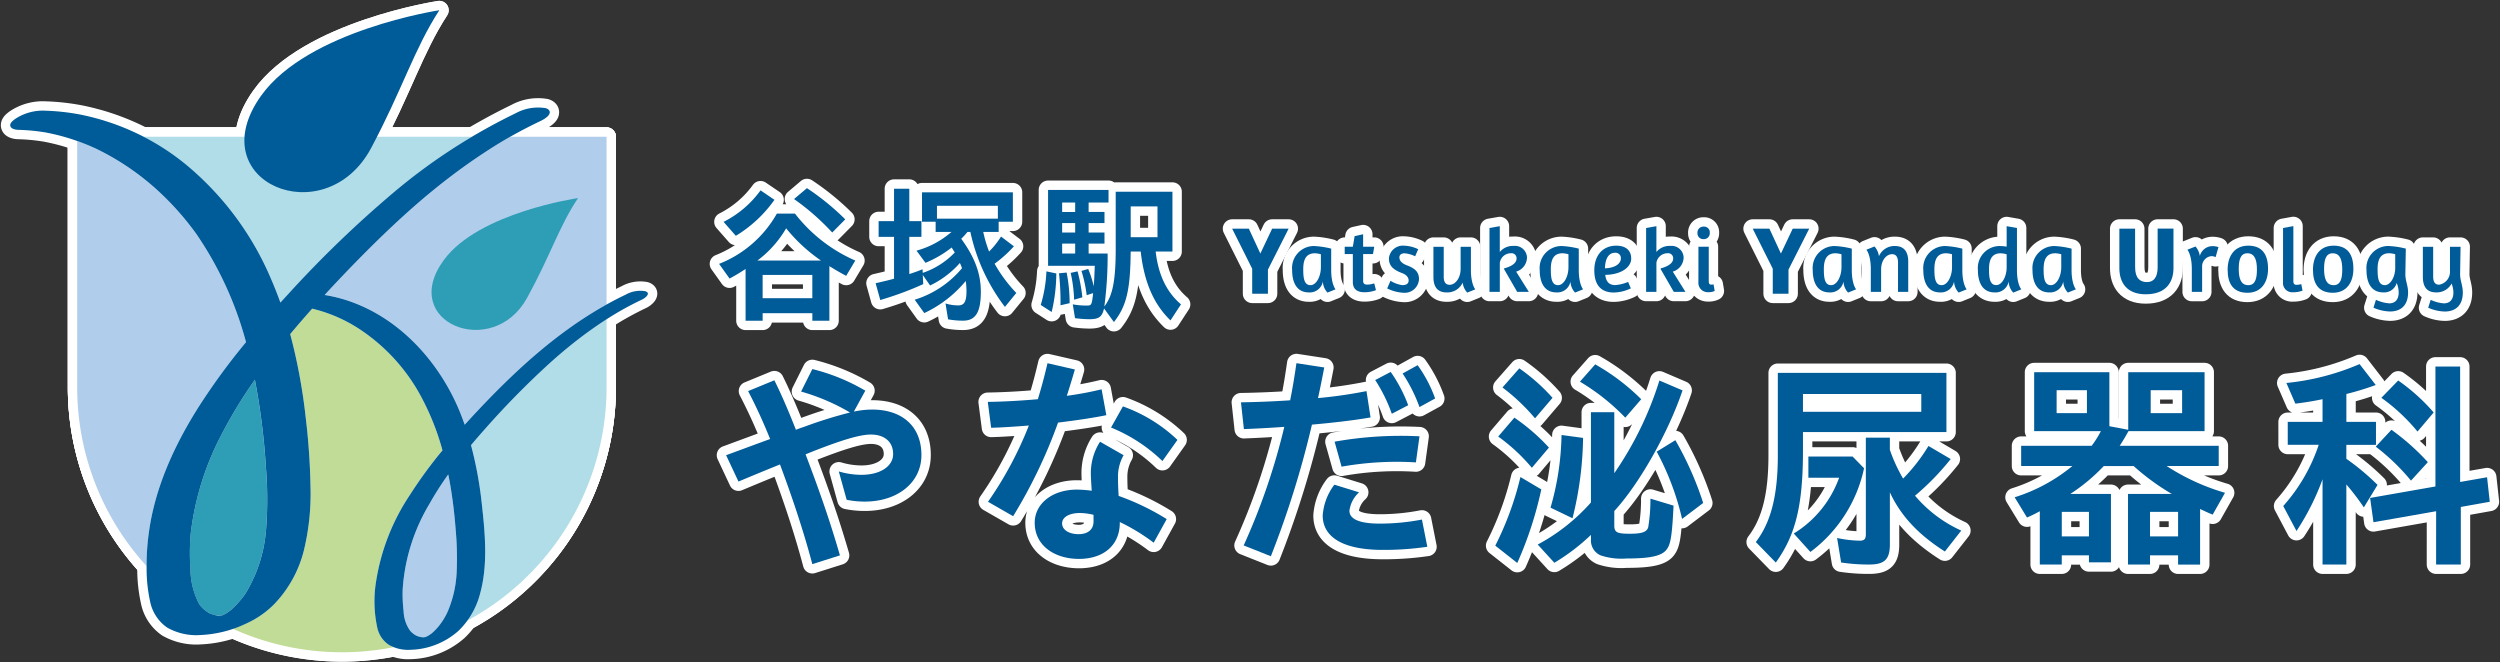
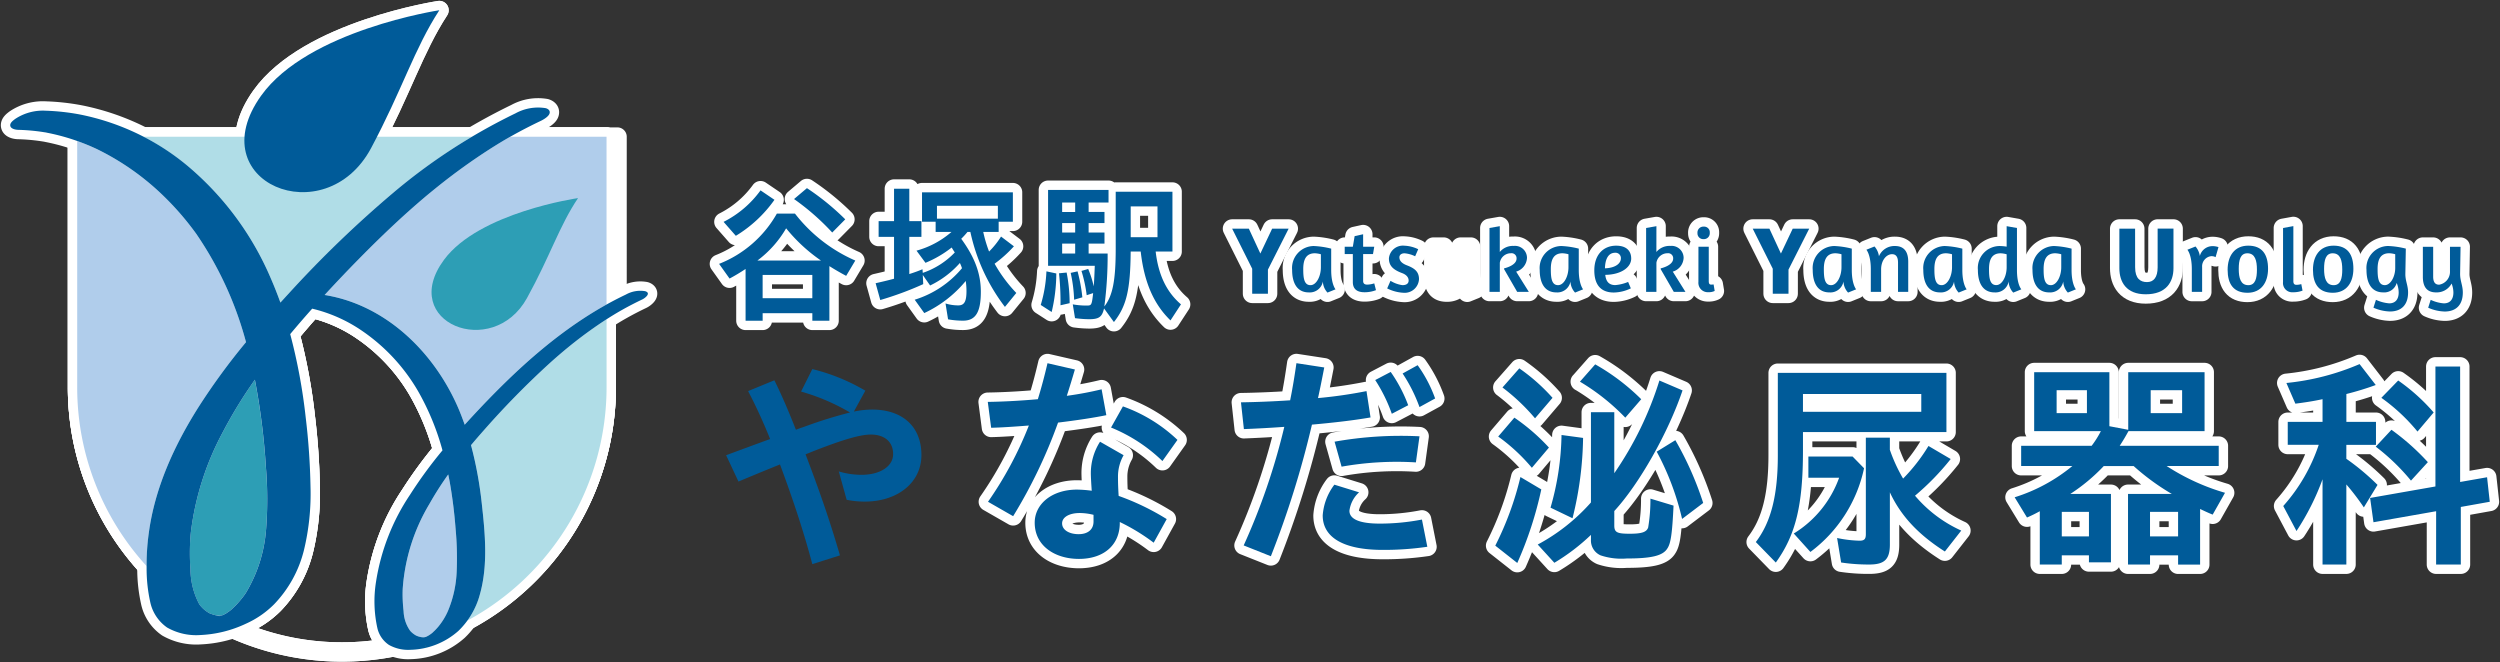
<svg xmlns="http://www.w3.org/2000/svg" width="400" height="106" viewBox="0 0 400 106">
  <rect x="0" y="0" width="400" height="106" fill="#333333" stroke="none" />
  <defs>
    <clipPath id="clip-path">
      <rect id="長方形_740" data-name="長方形 740" width="400" height="106" fill="none" />
    </clipPath>
  </defs>
  <g id="logo" transform="translate(0 0)">
    <g id="グループ_2" data-name="グループ 2" transform="translate(0 0)" clip-path="url(#clip-path)">
      <path id="パス_56" data-name="パス 56" d="M109.952,40.531c-.863.576-1.748,1.1-2.562,1.536l-1.676-2.352a18.307,18.307,0,0,0,9.243-8.04h2.9a24.678,24.678,0,0,0,9.65,7.511l-1.461,2.449c-1.077-.576-2.011-1.129-2.683-1.56V48.81h-2.728v-1.2h-7.951v1.2h-2.73Zm-3.52-7.536a16.4,16.4,0,0,0,5.914-5.039l2.227,1.511a20.675,20.675,0,0,1-6.179,5.761Zm15.588,6.191a26.324,26.324,0,0,1-5.579-5.159,17.148,17.148,0,0,1-4.6,5.159Zm-1.388,2.3h-7.951V45.21h7.951Zm-2.922-12.144L119.77,27.6a39.892,39.892,0,0,1,6.13,4.991L123.817,34.7A38.366,38.366,0,0,0,117.711,29.347Z" transform="translate(9.34 2.503)" fill="none" stroke="#fff" stroke-linecap="round" stroke-linejoin="round" stroke-width="3" />
      <path id="パス_57" data-name="パス 57" d="M140.317,48.585l-.407-2.544a6.844,6.844,0,0,0,2.037.312c.957,0,1.317-.6,1.317-2.3a10.835,10.835,0,0,0-.121-1.609,19,19,0,0,1-6.633,5.136l-1.532-2.136a16,16,0,0,0,7.567-5.04,6.25,6.25,0,0,0-.335-.839,14.962,14.962,0,0,1-4.765,3.6l-1.173-1.68.071,1.465a52.279,52.279,0,0,1-6.872,2.544l-.743-2.689q1.9-.43,2.946-.72v-6.7h-2.467v-2.52h2.467V27.683h2.442v5.183h1.939v2.52h-1.939v5.952c1.031-.335,1.461-.5,2.108-.768l.048.577a12.744,12.744,0,0,0,5.124-3.264c-.1-.144-.287-.432-.5-.792a17.484,17.484,0,0,1-4.191,2.448l-1.437-1.944a14.292,14.292,0,0,0,5.6-3h-2.539V32.963h-2.179V28.258h14.536v4.705h-2.275v1.632h-2.467a21.435,21.435,0,0,0,.935,3.143,13.18,13.18,0,0,0,1.915-2.4l2.059,1.561a20.179,20.179,0,0,1-3.089,2.783,23.038,23.038,0,0,0,3.473,4.68l-1.821,2.232a30.213,30.213,0,0,1-5.531-12h-.456a12.079,12.079,0,0,1-1.006,1.1c2.155,2.951,3.138,5.567,3.138,8.471,0,3.287-.839,4.631-2.849,4.631A13.191,13.191,0,0,1,140.317,48.585Zm7.975-18.167h-9.746v2.065h9.746Z" transform="translate(11.373 2.511)" fill="none" stroke="#fff" stroke-linecap="round" stroke-linejoin="round" stroke-width="3" />
      <path id="パス_58" data-name="パス 58" d="M153,46.266a21.64,21.64,0,0,0,.911-5.376l1.581.337a27.189,27.189,0,0,1-.743,6.167Zm10.13.553c-.311,1.367-.814,1.728-2.394,1.728a18.1,18.1,0,0,1-2.251-.169l-.36-2.208a12.3,12.3,0,0,0,2.108.193c.669,0,.838,0,.981-.721.048-.24.121-.768.169-1.273l-1.031.337a22.16,22.16,0,0,0-.837-3.887l1.077-.313a15.947,15.947,0,0,1,.886,2.785c.047-.6.095-1.273.168-3.287h-7.472V27.859h9.674v2.016h-3.186v1.512H163.2v1.776h-2.539v1.513H163.2V36.45h-2.539v1.584h3.042a61.8,61.8,0,0,1-.527,8.471c1.341-1.7,1.82-4.176,1.82-9.287V28.146h9.077v9.576h-2.683c.431,3.743,1.748,6.48,4.048,8.447l-1.676,2.568c-2.683-2.592-4.215-6.119-4.766-11.015h-1.605c-.048,6.12-.669,8.735-2.682,11.279ZM155.923,41.2l1.221-.119a25.8,25.8,0,0,1,.48,4.9l-1.462.336A42.71,42.71,0,0,0,155.923,41.2Zm2.587-11.327h-2.084v1.512h2.084Zm0,3.287h-2.084v1.513h2.084Zm0,3.288h-2.084v1.584h2.084Zm-.718,4.68,1.1-.241a26.274,26.274,0,0,1,.766,4.152l-1.317.384A23.44,23.44,0,0,0,157.792,41.131ZM171.68,30.5h-4.286v4.92h4.286Z" transform="translate(13.518 2.527)" fill="none" stroke="#fff" stroke-linecap="round" stroke-linejoin="round" stroke-width="3" />
-       <path id="パス_59" data-name="パス 59" d="M115.369,69.4c-2.588,1.044-4.922,2.017-6.645,2.737l-1.976-4.212c2.156-.792,4.562-1.692,7.041-2.592-1.149-2.845-2.263-5.256-3.521-7.669l4.2-1.728c1.148,2.3,2.3,5,3.448,7.92.432-.18.863-.324,1.294-.468a72.149,72.149,0,0,1,7.363-2.3,33.39,33.39,0,0,0-7.83-3.347l1.8-3.6a31.627,31.627,0,0,1,8.477,3.456l-1.834,3.347a14.394,14.394,0,0,1,2.911-.324c4.885,0,7.9,2.735,7.9,7.272,0,4.464-3.88,7.452-9.052,7.452a14.5,14.5,0,0,1-2.911-.288l-1.257-4.536a12.789,12.789,0,0,0,3.627.541c3.054,0,5.065-1.4,5.065-3.312,0-2.052-1.473-3.132-3.556-3.132-1.831,0-4.777.937-9.125,2.629l-1.328.54c2.12,5.58,3.807,10.331,5.5,16.163l-4.418,1.4C119.067,79.8,117.271,74.51,115.369,69.4Z" transform="translate(9.431 4.91)" fill="none" stroke="#fff" stroke-linecap="round" stroke-linejoin="round" stroke-width="3" />
      <path id="パス_60" data-name="パス 60" d="M145.251,75.451a58.77,58.77,0,0,0,6.538-12.2c-2.263.18-4.419.324-6.035.36l-.539-4.139c2.406-.036,5.209-.18,8.011-.432.575-1.872,1.076-3.744,1.543-5.759l4.383,1.007q-.646,2.215-1.293,4.212a53.7,53.7,0,0,0,5.568-1.044l.755,4.14c-1.9.395-4.743.827-7.724,1.187a80.91,80.91,0,0,1-7.185,14.975Zm7.472,3.348c0-3.025,2.8-5.293,6.752-5.293a18.619,18.619,0,0,1,2.372.18c-.072-1.044-.143-2.158-.143-2.843a9.327,9.327,0,0,1,1.471-5L166.948,68a6.928,6.928,0,0,0-.9,3.527c0,.9.037,1.979.108,2.987a39.6,39.6,0,0,1,7.688,3.708L171.76,82a31.853,31.853,0,0,0-5.424-3.311v.144c0,3.528-2.55,5.76-6.537,5.76C155.955,84.594,152.722,82.507,152.722,78.8Zm7.041,1.836c1.474,0,2.37-.757,2.37-2.016V77.54a9.4,9.4,0,0,0-2.191-.289c-1.724,0-2.836.684-2.836,1.657C157.106,79.951,158.219,80.635,159.763,80.635Zm5.173-17.064,1.9-3.383a24.636,24.636,0,0,1,8.727,5.363l-2.406,3.384A25.7,25.7,0,0,0,164.936,63.571Z" transform="translate(12.83 4.832)" fill="none" stroke="#fff" stroke-linecap="round" stroke-linejoin="round" stroke-width="3" />
      <path id="パス_61" data-name="パス 61" d="M182.87,82.436a104.161,104.161,0,0,0,6.5-18.972c-2.443.18-4.67.288-6.466.36l-.467-4.283c2.442-.037,5.137-.144,7.867-.324.4-1.944.718-3.924,1.007-5.94l4.452.684c-.322,1.656-.645,3.312-1,4.9a72.921,72.921,0,0,0,7.759-1.117l.646,4.213c-2.873.5-6.179.864-9.375,1.151a151.143,151.143,0,0,1-6.574,21.059Zm12.644-4.788a9.193,9.193,0,0,1,1.868-4.931l3.952,1.224a4.8,4.8,0,0,0-1.544,2.951c0,1.26,1.437,2.053,4.849,2.053a35.483,35.483,0,0,0,6.753-.649l.862,4.356a48.023,48.023,0,0,1-7.112.5C198.5,83.156,195.514,80.959,195.514,77.648Zm1.9-11.807A60.268,60.268,0,0,1,211,64.977l-.575,4.175a50.339,50.339,0,0,0-11.89.684Zm6.5-9.864,2.478-1.295a23.552,23.552,0,0,1,2.8,5.327l-2.622,1.368A25.184,25.184,0,0,0,203.92,55.976Zm4.383-1.044,2.406-1.332a21.55,21.55,0,0,1,2.8,5.328L211,60.3A25.015,25.015,0,0,0,208.3,54.933Z" transform="translate(16.118 4.832)" fill="none" stroke="#fff" stroke-linecap="round" stroke-linejoin="round" stroke-width="3" />
      <path id="パス_62" data-name="パス 62" d="M219.824,82.457a49.627,49.627,0,0,0,4.024-10.98l3.34,1.981a59.468,59.468,0,0,1-3.844,11.771ZM220.291,65l2.586-3.023a31.872,31.872,0,0,1,5.532,4.787L225.678,70A29.329,29.329,0,0,0,220.291,65Zm.682-7.847,2.695-3.061a29.952,29.952,0,0,1,5.316,4.715l-2.8,3.276A31.959,31.959,0,0,0,220.973,57.15Zm5.64,25.127a30.7,30.7,0,0,0,8.513-6.732V61.11h3.736v9.755a54.448,54.448,0,0,0,7.219-14.831l3.7,1.584c-2.3,6.8-6.933,14.976-10.919,19.3v2.3c0,1.117.43,1.333,2.478,1.333,1.9,0,2.694-.253,2.945-1.009a27.047,27.047,0,0,0,.359-4.608l3.7,1.117c-.217,4.464-.432,6.048-1.006,6.876-.718,1.152-2.551,1.584-6.5,1.584a10.515,10.515,0,0,1-4.166-.5,2.591,2.591,0,0,1-1.544-2.521v-.755a32.864,32.864,0,0,1-5.855,4.463Zm2.047-5.9a44.036,44.036,0,0,0,1.76-11.627l3.449.467a55.718,55.718,0,0,1-1.689,12.853Zm4.706-20.159,2.442-2.771a34.416,34.416,0,0,1,7.364,5.58l-2.55,2.951A34.57,34.57,0,0,0,233.366,56.213Zm12.284,11.2,2.981-1.837a51.841,51.841,0,0,1,4.455,10.043l-3.377,2.557A42.975,42.975,0,0,0,245.651,67.41Z" transform="translate(19.421 4.847)" fill="none" stroke="#fff" stroke-linecap="round" stroke-linejoin="round" stroke-width="3" />
      <path id="パス_63" data-name="パス 63" d="M258.127,81.766c2.442-3.2,3.52-7.488,3.52-13.894V54.7h26.976v9.466H265.67v2.953c0,8.713-1.149,13.5-4.347,17.928ZM264.2,80.4a17.325,17.325,0,0,0,7.256-8.927h-4.92V68.087h7.076l1.832,1.873a22.557,22.557,0,0,1-8.585,13.391Zm20.4-22.319H265.669v2.843H284.6ZM271.776,85.043l-.646-3.924a19.439,19.439,0,0,0,3.593.432c.754,0,1.006-.252,1.006-1.044V65.063h3.843v1.944a25.859,25.859,0,0,0,2.119,4.607,28.426,28.426,0,0,0,4.06-5.219l3.556,2.088a40.731,40.731,0,0,1-5.711,5.868,20.989,20.989,0,0,0,7.4,5.58l-2.622,3.348c-4.239-2.7-7.042-5.688-8.8-9.468v8.352c0,2.376-.862,3.2-3.3,3.2A29.41,29.41,0,0,1,271.776,85.043Z" transform="translate(22.805 4.961)" fill="none" stroke="#fff" stroke-linecap="round" stroke-linejoin="round" stroke-width="3" />
      <path id="パス_64" data-name="パス 64" d="M300.2,76.843a22.01,22.01,0,0,1-2.047,1.008l-1.976-3.238a27.256,27.256,0,0,0,9.232-5h-8.191v-3.24H308.5a15.914,15.914,0,0,0,1.473-2.341H299.3V54.6h12.034v8.641l3.017.575V54.6h12.213v9.431H314.388c-.432.793-.9,1.585-1.4,2.341h15.84v3.24h-8.333a35.111,35.111,0,0,0,9.339,4.283l-1.974,3.492c-.719-.288-1.4-.613-2.012-.9v8.893h-3.52V83.9h-4.491v1.477h-3.521v-11.3h7.006a37.392,37.392,0,0,1-6.108-4.463h-4.777a29.14,29.14,0,0,1-5.353,4.463h6.5V85.016h-3.521V83.9h-4.346v1.477H300.2Zm7.542-19.367h-4.849v3.671h4.849Zm.323,19.475h-4.346v3.924h4.346Zm14.262,0h-4.491v3.924h4.491Zm.645-19.475h-5.028v3.671h5.028Z" transform="translate(26.167 4.952)" fill="none" stroke="#fff" stroke-linecap="round" stroke-linejoin="round" stroke-width="3" />
      <path id="パス_65" data-name="パス 65" d="M341.95,71.84a39.469,39.469,0,0,1-4.167,8.28l-2.119-4a28,28,0,0,0,5.676-9.792h-4.957V62.66h5.568V59.024c-1.474.324-2.946.54-4.347.72l-1.437-3.311a39.406,39.406,0,0,0,11.711-3.023l2.586,3.347a46.392,46.392,0,0,1-4.7,1.44V62.66H350.5v3.671h-4.741v2.232a38.009,38.009,0,0,1,4.991,4.176l-2.19,3.6a38.659,38.659,0,0,0-2.8-3.671V85.483H341.95Zm18.175,5.112L350.1,78.715l-.539-3.887,10.452-1.837V53.8h3.952V72.272l4.31-.756.431,3.923-4.633.829v9.215h-3.952ZM350.463,66.62l2.514-2.7A37.76,37.76,0,0,1,358.8,69.1L356.1,72.056A33.737,33.737,0,0,0,350.463,66.62Zm.9-7.812,2.695-2.771a30.687,30.687,0,0,1,5.675,5.112l-2.587,3.059A29.678,29.678,0,0,0,351.361,58.808Z" transform="translate(29.656 4.844)" fill="none" stroke="#fff" stroke-linecap="round" stroke-linejoin="round" stroke-width="3" />
      <path id="パス_66" data-name="パス 66" d="M181.14,33.543h2.67l1.843,3.982,1.886-3.982h2.64l-3.315,6.551v3.86h-2.517v-4Z" transform="translate(16.004 3.042)" fill="none" stroke="#fff" stroke-linecap="round" stroke-linejoin="round" stroke-width="3" />
      <path id="パス_67" data-name="パス 67" d="M196.9,43.019l-1.286.521a2.744,2.744,0,0,1-.738-1.783,2.124,2.124,0,0,1-2.257,1.755c-1.808,0-2.662-1.421-2.662-3.595a3.514,3.514,0,0,1,3.458-3.827,13.6,13.6,0,0,1,2.793.42v3.422C196.211,42.221,196.9,43.019,196.9,43.019Zm-2.343-5.611a4.094,4.094,0,0,0-.954-.159c-1.446,0-1.867,1.058-1.867,2.522,0,1.348.1,2.581,1.158,2.581.954,0,1.663-1.434,1.663-2.855Z" transform="translate(16.783 3.273)" fill="none" stroke="#fff" stroke-linecap="round" stroke-linejoin="round" stroke-width="3" />
      <path id="パス_68" data-name="パス 68" d="M198.988,36.363l.289-1.7,1.359-.3v2h1.778l-.2,1.174h-1.577v4.291c0,.493.319.594.651.594a3.955,3.955,0,0,0,1.128-.2l.275,1.086a4.969,4.969,0,0,1-1.851.334c-1.07,0-1.851-.435-1.851-1.623v-4.48h-1.3V36.363Z" transform="translate(17.465 3.117)" fill="none" stroke="#fff" stroke-linecap="round" stroke-linejoin="round" stroke-width="3" />
      <path id="パス_69" data-name="パス 69" d="M209.021,41.414a2.3,2.3,0,0,1-2.517,2.16,6.551,6.551,0,0,1-2.574-.695l.534-1.217a4.937,4.937,0,0,0,1.9.695c.68,0,1-.289,1-.738,0-.507-.361-.943-1.071-1.2-1.475-.551-2.083-1.217-2.083-2.347a2.246,2.246,0,0,1,2.444-2.031,5.624,5.624,0,0,1,2.243.566l-.492,1.131a4.717,4.717,0,0,0-1.708-.479c-.433,0-.81.218-.81.638,0,.55.377.971,1.2,1.289C208.3,39.646,209.021,40.182,209.021,41.414Z" transform="translate(18.017 3.268)" fill="none" stroke="#fff" stroke-linecap="round" stroke-linejoin="round" stroke-width="3" />
      <path id="パス_70" data-name="パス 70" d="M216.728,36.2v3.725c0,2.29.7,3.088.7,3.088l-1.289.522a2.758,2.758,0,0,1-.723-1.61,2.7,2.7,0,0,1-2.574,1.58c-1.519,0-2.113-.958-2.113-2.493V36.2h1.649v4.784c0,.8.26,1.3.954,1.3.853,0,1.75-1.014,1.75-2.551V36.2Z" transform="translate(18.618 3.283)" fill="none" stroke="#fff" stroke-linecap="round" stroke-linejoin="round" stroke-width="3" />
      <path id="パス_71" data-name="パス 71" d="M220.619,37.311a2.7,2.7,0,0,1,2.228-.972,1.924,1.924,0,0,1,2.126,1.913,2.41,2.41,0,0,1-1.736,2.2l2.026,3.233H223.4l-2.083-3.61-.014-.145c.318-.072,2-.521,2-1.565a.8.8,0,0,0-.9-.855,1.793,1.793,0,0,0-1.779,1.522v4.654H218.97V33.469l1.649-.29Z" transform="translate(19.346 3.009)" fill="none" stroke="#fff" stroke-linecap="round" stroke-linejoin="round" stroke-width="3" />
      <path id="パス_72" data-name="パス 72" d="M233.3,43.019l-1.288.521a2.74,2.74,0,0,1-.737-1.783,2.124,2.124,0,0,1-2.258,1.755c-1.807,0-2.662-1.421-2.662-3.595a3.515,3.515,0,0,1,3.459-3.827,13.586,13.586,0,0,1,2.792.42v3.422C232.605,42.221,233.3,43.019,233.3,43.019Zm-2.343-5.611a4.1,4.1,0,0,0-.956-.159c-1.446,0-1.867,1.058-1.867,2.522,0,1.348.1,2.581,1.158,2.581.956,0,1.664-1.434,1.664-2.855Z" transform="translate(19.998 3.273)" fill="none" stroke="#fff" stroke-linecap="round" stroke-linejoin="round" stroke-width="3" />
      <path id="パス_73" data-name="パス 73" d="M240.285,38.1c0,1.391-1.606,2.58-4.152,2.609.1.9.464,1.638,1.606,1.638a6.84,6.84,0,0,0,2.053-.507l.435,1.029a6.515,6.515,0,0,1-2.72.666c-2.228,0-3.125-1.419-3.125-3.536,0-2.581,1.518-3.958,3.486-3.958C239.591,36.036,240.285,36.936,240.285,38.1Zm-1.65,0a.859.859,0,0,0-.9-.928c-1.273,0-1.622,1.306-1.65,2.494C237.928,39.588,238.635,38.776,238.635,38.1Z" transform="translate(20.708 3.268)" fill="none" stroke="#fff" stroke-linecap="round" stroke-linejoin="round" stroke-width="3" />
      <path id="パス_74" data-name="パス 74" d="M243.641,37.311a2.7,2.7,0,0,1,2.228-.972A1.926,1.926,0,0,1,248,38.252a2.411,2.411,0,0,1-1.737,2.2l2.027,3.233h-1.867l-2.083-3.61-.014-.145c.318-.072,2-.521,2-1.565a.8.8,0,0,0-.9-.855,1.793,1.793,0,0,0-1.779,1.522v4.654h-1.649V33.469l1.649-.29Z" transform="translate(21.38 3.009)" fill="none" stroke="#fff" stroke-linecap="round" stroke-linejoin="round" stroke-width="3" />
      <path id="パス_75" data-name="パス 75" d="M250.517,35.246a.919.919,0,0,1-.969-.971.947.947,0,0,1,1.012-1.03.9.9,0,0,1,.954.986A.938.938,0,0,1,250.517,35.246Zm-.81,1.218h1.65v5.493c0,.436.13.566.4.566.145,0,.375-.029.375-.029l.174,1.044a2.185,2.185,0,0,1-1.027.2,1.5,1.5,0,0,1-1.577-1.637Z" transform="translate(22.047 3.015)" fill="none" stroke="#fff" stroke-linecap="round" stroke-linejoin="round" stroke-width="3" />
      <path id="パス_76" data-name="パス 76" d="M257.67,33.543h2.67l1.843,3.982,1.886-3.982h2.64l-3.315,6.551v3.86h-2.517v-4Z" transform="translate(22.765 3.042)" fill="none" stroke="#fff" stroke-linecap="round" stroke-linejoin="round" stroke-width="3" />
      <path id="パス_77" data-name="パス 77" d="M273.435,43.019l-1.286.521a2.744,2.744,0,0,1-.738-1.783,2.124,2.124,0,0,1-2.257,1.755c-1.808,0-2.662-1.421-2.662-3.595a3.514,3.514,0,0,1,3.458-3.827,13.6,13.6,0,0,1,2.793.42v3.422C272.741,42.221,273.435,43.019,273.435,43.019Zm-2.343-5.611a4.094,4.094,0,0,0-.954-.159c-1.446,0-1.867,1.058-1.867,2.522,0,1.348.1,2.581,1.158,2.581.954,0,1.663-1.434,1.663-2.855Z" transform="translate(23.544 3.273)" fill="none" stroke="#fff" stroke-linecap="round" stroke-linejoin="round" stroke-width="3" />
      <path id="パス_78" data-name="パス 78" d="M279.443,38.743c0-.811-.26-1.347-.956-1.347-.867,0-1.749.926-1.749,2.449v3.581h-1.65V39.771c0-2.3-.708-3.087-.708-3.087l1.3-.521a2.918,2.918,0,0,1,.709,1.565,2.687,2.687,0,0,1,2.575-1.638c1.49,0,2.111.971,2.111,2.493v4.842h-1.634Z" transform="translate(24.241 3.273)" fill="none" stroke="#fff" stroke-linecap="round" stroke-linejoin="round" stroke-width="3" />
      <path id="パス_79" data-name="パス 79" d="M289.691,43.019l-1.286.521a2.744,2.744,0,0,1-.738-1.783,2.124,2.124,0,0,1-2.257,1.755c-1.808,0-2.662-1.421-2.662-3.595A3.514,3.514,0,0,1,286.2,36.09a13.6,13.6,0,0,1,2.793.42v3.422C289,42.221,289.691,43.019,289.691,43.019Zm-2.343-5.611a4.094,4.094,0,0,0-.954-.159c-1.446,0-1.867,1.058-1.867,2.522,0,1.348.1,2.581,1.158,2.581.954,0,1.663-1.434,1.663-2.855Z" transform="translate(24.981 3.273)" fill="none" stroke="#fff" stroke-linecap="round" stroke-linejoin="round" stroke-width="3" />
      <path id="パス_80" data-name="パス 80" d="M295.692,42.021a2.124,2.124,0,0,1-2.257,1.755c-1.808,0-2.662-1.421-2.662-3.595a3.514,3.514,0,0,1,3.458-3.827,7.979,7.979,0,0,1,1.143.1V33.179l1.65.29V40.2c0,2.3.65,2.986.693,3.088l-1.286.521A2.736,2.736,0,0,1,295.692,42.021Zm-.319-4.349a4.094,4.094,0,0,0-.954-.159c-1.446,0-1.867,1.058-1.867,2.522,0,1.348.1,2.566,1.158,2.566.954,0,1.663-1.42,1.663-2.841Z" transform="translate(25.69 3.009)" fill="none" stroke="#fff" stroke-linecap="round" stroke-linejoin="round" stroke-width="3" />
      <path id="パス_81" data-name="パス 81" d="M305.744,43.019l-1.286.521a2.744,2.744,0,0,1-.738-1.783,2.124,2.124,0,0,1-2.257,1.755c-1.808,0-2.662-1.421-2.662-3.595a3.514,3.514,0,0,1,3.458-3.827,13.6,13.6,0,0,1,2.793.42v3.422C305.05,42.221,305.744,43.019,305.744,43.019ZM303.4,37.409a4.1,4.1,0,0,0-.954-.159c-1.446,0-1.867,1.058-1.867,2.522,0,1.348.1,2.581,1.158,2.581.954,0,1.663-1.434,1.663-2.855Z" transform="translate(26.399 3.273)" fill="none" stroke="#fff" stroke-linecap="round" stroke-linejoin="round" stroke-width="3" />
      <path id="パス_82" data-name="パス 82" d="M314.093,39.739c0,1.784.829,2.353,1.9,2.353,1.089,0,1.7-.8,1.7-2.353v-6.2h2.534v6.336c0,2.2-1.168,4.168-4.436,4.168-3.13,0-4.22-1.984-4.22-4.168V33.542h2.516Z" transform="translate(27.528 3.042)" fill="none" stroke="#fff" stroke-linecap="round" stroke-linejoin="round" stroke-width="3" />
      <path id="パス_83" data-name="パス 83" d="M326.546,36.263l-.464,1.61a1.315,1.315,0,0,0-.708-.16,1.64,1.64,0,0,0-1.445,1.74v3.971h-1.65V39.771c0-2.3-.709-3.087-.709-3.087l1.3-.522a2.994,2.994,0,0,1,.694,1.523,2.1,2.1,0,0,1,2.083-1.58A2.959,2.959,0,0,1,326.546,36.263Z" transform="translate(28.411 3.275)" fill="none" stroke="#fff" stroke-linecap="round" stroke-linejoin="round" stroke-width="3" />
      <path id="パス_84" data-name="パス 84" d="M330.655,43.575c-2.213,0-3.168-1.391-3.168-3.682,0-2.189,1.085-3.856,3.3-3.856s3.168,1.392,3.168,3.7C333.953,41.908,332.868,43.575,330.655,43.575Zm.145-1.217c1.113,0,1.375-1.087,1.375-2.478,0-1.451-.289-2.625-1.533-2.625-1.114,0-1.375,1.087-1.375,2.493C329.266,41.184,329.555,42.358,330.8,42.358Z" transform="translate(28.933 3.268)" fill="none" stroke="#fff" stroke-linecap="round" stroke-linejoin="round" stroke-width="3" />
      <path id="パス_85" data-name="パス 85" d="M335.636,33.47l1.649-.3v8.8c0,.436.173.594.5.594a3.01,3.01,0,0,0,.768-.115l.2,1.043a4.1,4.1,0,0,1-1.518.261,1.479,1.479,0,0,1-1.605-1.623Z" transform="translate(29.653 3.008)" fill="none" stroke="#fff" stroke-linecap="round" stroke-linejoin="round" stroke-width="3" />
      <path id="パス_86" data-name="パス 86" d="M343.2,43.575c-2.213,0-3.168-1.391-3.168-3.682,0-2.189,1.085-3.856,3.3-3.856s3.168,1.392,3.168,3.7C346.5,41.908,345.413,43.575,343.2,43.575Zm.145-1.217c1.113,0,1.375-1.087,1.375-2.478,0-1.451-.289-2.625-1.533-2.625-1.114,0-1.375,1.087-1.375,2.493C341.811,41.184,342.1,42.358,343.345,42.358Z" transform="translate(30.042 3.268)" fill="none" stroke="#fff" stroke-linecap="round" stroke-linejoin="round" stroke-width="3" />
      <path id="パス_87" data-name="パス 87" d="M351.519,45.265c1.07,0,1.532-.724,1.532-1.74A4.069,4.069,0,0,0,352.733,42a2.067,2.067,0,0,1-2.17,1.508c-1.808,0-2.662-1.421-2.662-3.595a3.514,3.514,0,0,1,3.458-3.827,13.669,13.669,0,0,1,2.835.42l-.073,3.987c-.028,1.161.435,1.871.435,3.029,0,2.031-1.129,3.044-2.894,3.044a7.014,7.014,0,0,1-2.647-.608l.4-1.261A6.215,6.215,0,0,0,351.519,45.265Zm.983-7.856a4.094,4.094,0,0,0-.954-.159c-1.446,0-1.867,1.058-1.867,2.522,0,1.348.1,2.581,1.158,2.581.911,0,1.663-1.348,1.663-2.739Z" transform="translate(30.737 3.273)" fill="none" stroke="#fff" stroke-linecap="round" stroke-linejoin="round" stroke-width="3" />
      <path id="パス_88" data-name="パス 88" d="M362.581,43.517c0,2.03-1.129,3.044-2.893,3.044a6.9,6.9,0,0,1-2.647-.609l.4-1.261a6.119,6.119,0,0,0,2.1.565c1.07,0,1.533-.724,1.533-1.74a3.922,3.922,0,0,0-.289-1.434A2.685,2.685,0,0,1,358.3,43.5c-1.518,0-2.111-.958-2.111-2.493V36.2h1.649v4.769c0,.8.26,1.3.954,1.3a2.085,2.085,0,0,0,1.735-2.144V36.2h1.693l-.072,4.291C362.133,41.647,362.581,42.358,362.581,43.517Z" transform="translate(31.469 3.283)" fill="none" stroke="#fff" stroke-linecap="round" stroke-linejoin="round" stroke-width="3" />
      <path id="パス_89" data-name="パス 89" d="M109.952,40.531c-.863.576-1.748,1.1-2.562,1.536l-1.676-2.352a18.307,18.307,0,0,0,9.243-8.04h2.9a24.678,24.678,0,0,0,9.65,7.511l-1.461,2.449c-1.077-.576-2.011-1.129-2.683-1.56V48.81h-2.728v-1.2h-7.951v1.2h-2.73Zm-3.52-7.536a16.4,16.4,0,0,0,5.914-5.039l2.227,1.511a20.675,20.675,0,0,1-6.179,5.761Zm15.588,6.191a26.324,26.324,0,0,1-5.579-5.159,17.148,17.148,0,0,1-4.6,5.159Zm-1.388,2.3h-7.951V45.21h7.951Zm-2.922-12.144L119.77,27.6a39.892,39.892,0,0,1,6.13,4.991L123.817,34.7a38.366,38.366,0,0,0-6.106-5.352" transform="translate(9.34 2.503)" fill="#005b99" />
      <path id="パス_90" data-name="パス 90" d="M140.317,48.585l-.407-2.544a6.844,6.844,0,0,0,2.037.312c.957,0,1.317-.6,1.317-2.3a10.835,10.835,0,0,0-.121-1.609,19,19,0,0,1-6.633,5.136l-1.532-2.136a16,16,0,0,0,7.567-5.04,6.25,6.25,0,0,0-.335-.839,14.962,14.962,0,0,1-4.765,3.6l-1.173-1.68.071,1.465a52.279,52.279,0,0,1-6.872,2.544l-.743-2.689q1.9-.43,2.946-.72v-6.7h-2.467v-2.52h2.467V27.683h2.442v5.183h1.939v2.52h-1.939v5.952c1.031-.335,1.461-.5,2.108-.768l.048.577a12.744,12.744,0,0,0,5.124-3.264c-.1-.144-.287-.432-.5-.792a17.484,17.484,0,0,1-4.191,2.448l-1.437-1.944a14.292,14.292,0,0,0,5.6-3h-2.539V32.963h-2.179V28.258h14.536v4.705h-2.275v1.632h-2.467a21.435,21.435,0,0,0,.935,3.143,13.18,13.18,0,0,0,1.915-2.4l2.059,1.561a20.179,20.179,0,0,1-3.089,2.783,23.038,23.038,0,0,0,3.473,4.68l-1.821,2.232a30.213,30.213,0,0,1-5.531-12h-.456a12.079,12.079,0,0,1-1.006,1.1c2.155,2.951,3.138,5.567,3.138,8.471,0,3.287-.839,4.631-2.849,4.631a13.191,13.191,0,0,1-2.4-.216m7.975-18.167h-9.746v2.065h9.746Z" transform="translate(11.373 2.511)" fill="#005b99" />
      <path id="パス_91" data-name="パス 91" d="M153,46.266a21.64,21.64,0,0,0,.911-5.376l1.581.337a27.189,27.189,0,0,1-.743,6.167Zm10.13.553c-.311,1.367-.814,1.728-2.394,1.728a18.1,18.1,0,0,1-2.251-.169l-.36-2.208a12.3,12.3,0,0,0,2.108.193c.669,0,.838,0,.981-.721.048-.24.121-.768.169-1.273l-1.031.337a22.16,22.16,0,0,0-.837-3.887l1.077-.313a15.947,15.947,0,0,1,.886,2.785c.047-.6.095-1.273.168-3.287h-7.472V27.859h9.674v2.016h-3.186v1.512H163.2v1.776h-2.539v1.513H163.2V36.45h-2.539v1.584h3.042a61.8,61.8,0,0,1-.527,8.471c1.341-1.7,1.82-4.176,1.82-9.287V28.146h9.077v9.576h-2.683c.431,3.743,1.748,6.48,4.048,8.447l-1.676,2.568c-2.683-2.592-4.215-6.119-4.766-11.015h-1.605c-.048,6.12-.669,8.735-2.682,11.279ZM155.923,41.2l1.221-.119a25.8,25.8,0,0,1,.48,4.9l-1.462.336a42.71,42.71,0,0,0-.239-5.112m2.587-11.327h-2.084v1.512h2.084Zm0,3.287h-2.084v1.513h2.084Zm0,3.288h-2.084v1.584h2.084Zm-.718,4.68,1.1-.241a26.274,26.274,0,0,1,.766,4.152l-1.317.384a23.44,23.44,0,0,0-.551-4.3M171.68,30.5h-4.286v4.92h4.286Z" transform="translate(13.518 2.527)" fill="#005b99" />
      <path id="パス_92" data-name="パス 92" d="M115.369,69.4c-2.588,1.044-4.922,2.017-6.645,2.737l-1.976-4.212c2.156-.792,4.562-1.692,7.041-2.592-1.149-2.845-2.263-5.256-3.521-7.669l4.2-1.728c1.148,2.3,2.3,5,3.448,7.92.432-.18.863-.324,1.294-.468a72.149,72.149,0,0,1,7.363-2.3,33.39,33.39,0,0,0-7.83-3.347l1.8-3.6a31.627,31.627,0,0,1,8.477,3.456l-1.834,3.347a14.394,14.394,0,0,1,2.911-.324c4.885,0,7.9,2.735,7.9,7.272,0,4.464-3.88,7.452-9.052,7.452a14.5,14.5,0,0,1-2.911-.288l-1.257-4.536a12.789,12.789,0,0,0,3.627.541c3.054,0,5.065-1.4,5.065-3.312,0-2.052-1.473-3.132-3.556-3.132-1.831,0-4.777.937-9.125,2.629l-1.328.54c2.12,5.58,3.807,10.331,5.5,16.163l-4.418,1.4c-1.475-5.544-3.27-10.835-5.173-15.947" transform="translate(9.431 4.91)" fill="#005b99" />
      <path id="パス_93" data-name="パス 93" d="M145.251,75.451a58.77,58.77,0,0,0,6.538-12.2c-2.263.18-4.419.324-6.035.36l-.539-4.139c2.406-.036,5.209-.18,8.011-.432.575-1.872,1.076-3.744,1.543-5.759l4.383,1.007q-.646,2.215-1.293,4.212a53.7,53.7,0,0,0,5.568-1.044l.755,4.14c-1.9.395-4.743.827-7.724,1.187a80.91,80.91,0,0,1-7.185,14.975Zm7.472,3.348c0-3.025,2.8-5.293,6.752-5.293a18.619,18.619,0,0,1,2.372.18c-.072-1.044-.143-2.158-.143-2.843a9.327,9.327,0,0,1,1.471-5L166.948,68a6.928,6.928,0,0,0-.9,3.527c0,.9.037,1.979.108,2.987a39.6,39.6,0,0,1,7.688,3.708L171.76,82a31.853,31.853,0,0,0-5.424-3.311v.144c0,3.528-2.55,5.76-6.537,5.76-3.844,0-7.076-2.088-7.076-5.795m7.041,1.836c1.474,0,2.37-.757,2.37-2.016V77.54a9.4,9.4,0,0,0-2.191-.289c-1.724,0-2.836.684-2.836,1.657,0,1.044,1.112,1.728,2.657,1.728m5.173-17.064,1.9-3.383a24.636,24.636,0,0,1,8.727,5.363l-2.406,3.384a25.7,25.7,0,0,0-8.226-5.364" transform="translate(12.83 4.832)" fill="#005b99" />
      <path id="パス_94" data-name="パス 94" d="M182.87,82.436a104.161,104.161,0,0,0,6.5-18.972c-2.443.18-4.67.288-6.466.36l-.467-4.283c2.442-.037,5.137-.144,7.867-.324.4-1.944.718-3.924,1.007-5.94l4.452.684c-.322,1.656-.645,3.312-1,4.9a72.921,72.921,0,0,0,7.759-1.117l.646,4.213c-2.873.5-6.179.864-9.375,1.151a151.143,151.143,0,0,1-6.574,21.059Zm12.644-4.788a9.193,9.193,0,0,1,1.868-4.931l3.952,1.224a4.8,4.8,0,0,0-1.544,2.951c0,1.26,1.437,2.053,4.849,2.053a35.483,35.483,0,0,0,6.753-.649l.862,4.356a48.023,48.023,0,0,1-7.112.5c-6.645,0-9.626-2.2-9.626-5.508m1.9-11.807A60.268,60.268,0,0,1,211,64.977l-.575,4.175a50.339,50.339,0,0,0-11.89.684Zm6.5-9.864,2.478-1.295a23.552,23.552,0,0,1,2.8,5.327l-2.622,1.368a25.184,25.184,0,0,0-2.658-5.4m4.383-1.044,2.406-1.332a21.55,21.55,0,0,1,2.8,5.328L211,60.3a25.015,25.015,0,0,0-2.694-5.364" transform="translate(16.118 4.832)" fill="#005b99" />
      <path id="パス_95" data-name="パス 95" d="M219.824,82.457a49.627,49.627,0,0,0,4.024-10.98l3.34,1.981a59.468,59.468,0,0,1-3.844,11.771ZM220.291,65l2.586-3.023a31.872,31.872,0,0,1,5.532,4.787L225.678,70a29.329,29.329,0,0,0-5.387-5m.682-7.847,2.695-3.061a29.952,29.952,0,0,1,5.316,4.715l-2.8,3.276a31.959,31.959,0,0,0-5.208-4.931m5.64,25.127a30.7,30.7,0,0,0,8.513-6.732V61.11h3.736v9.755a54.448,54.448,0,0,0,7.219-14.831l3.7,1.584c-2.3,6.8-6.933,14.976-10.919,19.3v2.3c0,1.117.43,1.333,2.478,1.333,1.9,0,2.694-.253,2.945-1.009a27.047,27.047,0,0,0,.359-4.608l3.7,1.117c-.217,4.464-.432,6.048-1.006,6.876-.718,1.152-2.551,1.584-6.5,1.584a10.515,10.515,0,0,1-4.166-.5,2.591,2.591,0,0,1-1.544-2.521v-.755a32.864,32.864,0,0,1-5.855,4.463Zm2.047-5.9a44.036,44.036,0,0,0,1.76-11.627l3.449.467a55.718,55.718,0,0,1-1.689,12.853Zm4.706-20.159,2.442-2.771a34.416,34.416,0,0,1,7.364,5.58l-2.55,2.951a34.57,34.57,0,0,0-7.256-5.76m12.284,11.2,2.981-1.837a51.841,51.841,0,0,1,4.455,10.043l-3.377,2.557a42.975,42.975,0,0,0-4.058-10.763" transform="translate(19.421 4.847)" fill="#005b99" />
      <path id="パス_96" data-name="パス 96" d="M258.127,81.766c2.442-3.2,3.52-7.488,3.52-13.894V54.7h26.976v9.466H265.67v2.953c0,8.713-1.149,13.5-4.347,17.928ZM264.2,80.4a17.325,17.325,0,0,0,7.256-8.927h-4.92V68.087h7.076l1.832,1.873a22.557,22.557,0,0,1-8.585,13.391Zm20.4-22.319H265.669v2.843H284.6ZM271.776,85.043l-.646-3.924a19.439,19.439,0,0,0,3.593.432c.754,0,1.006-.252,1.006-1.044V65.063h3.843v1.944a25.859,25.859,0,0,0,2.119,4.607,28.426,28.426,0,0,0,4.06-5.219l3.556,2.088a40.731,40.731,0,0,1-5.711,5.868,20.989,20.989,0,0,0,7.4,5.58l-2.622,3.348c-4.239-2.7-7.042-5.688-8.8-9.468v8.352c0,2.376-.862,3.2-3.3,3.2a29.41,29.41,0,0,1-4.491-.324" transform="translate(22.805 4.961)" fill="#005b99" />
      <path id="パス_97" data-name="パス 97" d="M300.2,76.843a22.01,22.01,0,0,1-2.047,1.008l-1.976-3.238a27.256,27.256,0,0,0,9.232-5h-8.191v-3.24H308.5a15.914,15.914,0,0,0,1.473-2.341H299.3V54.6h12.034v8.641l3.017.575V54.6h12.213v9.431H314.388c-.432.793-.9,1.585-1.4,2.341h15.84v3.24h-8.333a35.111,35.111,0,0,0,9.339,4.283l-1.974,3.492c-.719-.288-1.4-.613-2.012-.9v8.893h-3.52V83.9h-4.491v1.477h-3.521v-11.3h7.006a37.392,37.392,0,0,1-6.108-4.463h-4.777a29.14,29.14,0,0,1-5.353,4.463h6.5V85.016h-3.521V83.9h-4.346v1.477H300.2Zm7.542-19.367h-4.849v3.671h4.849Zm.323,19.475h-4.346v3.924h4.346Zm14.262,0h-4.491v3.924h4.491Zm.645-19.475h-5.028v3.671h5.028Z" transform="translate(26.167 4.952)" fill="#005b99" />
      <path id="パス_98" data-name="パス 98" d="M341.95,71.84a39.469,39.469,0,0,1-4.167,8.28l-2.119-4a28,28,0,0,0,5.676-9.792h-4.957V62.66h5.568V59.024c-1.474.324-2.946.54-4.347.72l-1.437-3.311a39.406,39.406,0,0,0,11.711-3.023l2.586,3.347a46.392,46.392,0,0,1-4.7,1.44V62.66H350.5v3.671h-4.741v2.232a38.009,38.009,0,0,1,4.991,4.176l-2.19,3.6a38.659,38.659,0,0,0-2.8-3.671V85.483H341.95Zm18.175,5.112L350.1,78.715l-.539-3.887,10.452-1.837V53.8h3.952V72.272l4.31-.756.431,3.923-4.633.829v9.215h-3.952ZM350.463,66.62l2.514-2.7A37.76,37.76,0,0,1,358.8,69.1L356.1,72.056a33.737,33.737,0,0,0-5.639-5.436m.9-7.812,2.695-2.771a30.687,30.687,0,0,1,5.675,5.112l-2.587,3.059a29.678,29.678,0,0,0-5.782-5.4" transform="translate(29.656 4.844)" fill="#005b99" />
      <path id="パス_99" data-name="パス 99" d="M181.14,33.543h2.67l1.843,3.982,1.886-3.982h2.64l-3.315,6.551v3.86h-2.517v-4Z" transform="translate(16.004 3.042)" fill="#005b99" />
      <path id="パス_100" data-name="パス 100" d="M196.9,43.019l-1.286.521a2.744,2.744,0,0,1-.738-1.783,2.124,2.124,0,0,1-2.257,1.755c-1.808,0-2.662-1.421-2.662-3.595a3.514,3.514,0,0,1,3.458-3.827,13.6,13.6,0,0,1,2.793.42v3.422c0,2.289.693,3.088.693,3.088m-2.343-5.611a4.094,4.094,0,0,0-.954-.159c-1.446,0-1.867,1.058-1.867,2.522,0,1.348.1,2.581,1.158,2.581.954,0,1.663-1.434,1.663-2.855Z" transform="translate(16.783 3.273)" fill="#005b99" />
      <path id="パス_101" data-name="パス 101" d="M198.988,36.363l.289-1.7,1.359-.3v2h1.778l-.2,1.174h-1.577v4.291c0,.493.319.594.651.594a3.955,3.955,0,0,0,1.128-.2l.275,1.086a4.969,4.969,0,0,1-1.851.334c-1.07,0-1.851-.435-1.851-1.623v-4.48h-1.3V36.363Z" transform="translate(17.465 3.117)" fill="#005b99" />
      <path id="パス_102" data-name="パス 102" d="M209.021,41.414a2.3,2.3,0,0,1-2.517,2.16,6.551,6.551,0,0,1-2.574-.695l.534-1.217a4.937,4.937,0,0,0,1.9.695c.68,0,1-.289,1-.738,0-.507-.361-.943-1.071-1.2-1.475-.551-2.083-1.217-2.083-2.347a2.246,2.246,0,0,1,2.444-2.031,5.624,5.624,0,0,1,2.243.566l-.492,1.131a4.717,4.717,0,0,0-1.708-.479c-.433,0-.81.218-.81.638,0,.55.377.971,1.2,1.289,1.216.465,1.938,1,1.938,2.233" transform="translate(18.017 3.268)" fill="#005b99" />
-       <path id="パス_103" data-name="パス 103" d="M216.728,36.2v3.725c0,2.29.7,3.088.7,3.088l-1.289.522a2.758,2.758,0,0,1-.723-1.61,2.7,2.7,0,0,1-2.574,1.58c-1.519,0-2.113-.958-2.113-2.493V36.2h1.649v4.784c0,.8.26,1.3.954,1.3.853,0,1.75-1.014,1.75-2.551V36.2Z" transform="translate(18.618 3.283)" fill="#005b99" />
      <path id="パス_104" data-name="パス 104" d="M220.619,37.311a2.7,2.7,0,0,1,2.228-.972,1.924,1.924,0,0,1,2.126,1.913,2.41,2.41,0,0,1-1.736,2.2l2.026,3.233H223.4l-2.083-3.61-.014-.145c.318-.072,2-.521,2-1.565a.8.8,0,0,0-.9-.855,1.793,1.793,0,0,0-1.779,1.522v4.654H218.97V33.469l1.649-.29Z" transform="translate(19.346 3.009)" fill="#005b99" />
      <path id="パス_105" data-name="パス 105" d="M233.3,43.019l-1.288.521a2.74,2.74,0,0,1-.737-1.783,2.124,2.124,0,0,1-2.258,1.755c-1.807,0-2.662-1.421-2.662-3.595a3.515,3.515,0,0,1,3.459-3.827,13.586,13.586,0,0,1,2.792.42v3.422c0,2.289.694,3.088.694,3.088m-2.343-5.611a4.1,4.1,0,0,0-.956-.159c-1.446,0-1.867,1.058-1.867,2.522,0,1.348.1,2.581,1.158,2.581.956,0,1.664-1.434,1.664-2.855Z" transform="translate(19.998 3.273)" fill="#005b99" />
      <path id="パス_106" data-name="パス 106" d="M240.285,38.1c0,1.391-1.606,2.58-4.152,2.609.1.9.464,1.638,1.606,1.638a6.84,6.84,0,0,0,2.053-.507l.435,1.029a6.515,6.515,0,0,1-2.72.666c-2.228,0-3.125-1.419-3.125-3.536,0-2.581,1.518-3.958,3.486-3.958,1.722,0,2.416.9,2.416,2.059m-1.65,0a.859.859,0,0,0-.9-.928c-1.273,0-1.622,1.306-1.65,2.494,1.838-.073,2.546-.886,2.546-1.566" transform="translate(20.708 3.268)" fill="#005b99" />
      <path id="パス_107" data-name="パス 107" d="M243.641,37.311a2.7,2.7,0,0,1,2.228-.972A1.926,1.926,0,0,1,248,38.252a2.411,2.411,0,0,1-1.737,2.2l2.027,3.233h-1.867l-2.083-3.61-.014-.145c.318-.072,2-.521,2-1.565a.8.8,0,0,0-.9-.855,1.793,1.793,0,0,0-1.779,1.522v4.654h-1.649V33.469l1.649-.29Z" transform="translate(21.38 3.009)" fill="#005b99" />
      <path id="パス_108" data-name="パス 108" d="M250.517,35.246a.919.919,0,0,1-.969-.971.947.947,0,0,1,1.012-1.03.9.9,0,0,1,.954.986.938.938,0,0,1-1,1.014m-.81,1.218h1.65v5.493c0,.436.13.566.4.566.145,0,.375-.029.375-.029l.174,1.044a2.185,2.185,0,0,1-1.027.2,1.5,1.5,0,0,1-1.577-1.637Z" transform="translate(22.047 3.015)" fill="#005b99" />
      <path id="パス_109" data-name="パス 109" d="M257.67,33.543h2.67l1.843,3.982,1.886-3.982h2.64l-3.315,6.551v3.86h-2.517v-4Z" transform="translate(22.765 3.042)" fill="#005b99" />
      <path id="パス_110" data-name="パス 110" d="M273.435,43.019l-1.286.521a2.744,2.744,0,0,1-.738-1.783,2.124,2.124,0,0,1-2.257,1.755c-1.808,0-2.662-1.421-2.662-3.595a3.514,3.514,0,0,1,3.458-3.827,13.6,13.6,0,0,1,2.793.42v3.422c0,2.289.693,3.088.693,3.088m-2.343-5.611a4.094,4.094,0,0,0-.954-.159c-1.446,0-1.867,1.058-1.867,2.522,0,1.348.1,2.581,1.158,2.581.954,0,1.663-1.434,1.663-2.855Z" transform="translate(23.544 3.273)" fill="#005b99" />
      <path id="パス_111" data-name="パス 111" d="M279.443,38.743c0-.811-.26-1.347-.956-1.347-.867,0-1.749.926-1.749,2.449v3.581h-1.65V39.771c0-2.3-.708-3.087-.708-3.087l1.3-.521a2.918,2.918,0,0,1,.709,1.565,2.687,2.687,0,0,1,2.575-1.638c1.49,0,2.111.971,2.111,2.493v4.842h-1.634Z" transform="translate(24.241 3.273)" fill="#005b99" />
      <path id="パス_112" data-name="パス 112" d="M289.691,43.019l-1.286.521a2.744,2.744,0,0,1-.738-1.783,2.124,2.124,0,0,1-2.257,1.755c-1.808,0-2.662-1.421-2.662-3.595A3.514,3.514,0,0,1,286.2,36.09a13.6,13.6,0,0,1,2.793.42v3.422c0,2.289.693,3.088.693,3.088m-2.343-5.611a4.094,4.094,0,0,0-.954-.159c-1.446,0-1.867,1.058-1.867,2.522,0,1.348.1,2.581,1.158,2.581.954,0,1.663-1.434,1.663-2.855Z" transform="translate(24.981 3.273)" fill="#005b99" />
      <path id="パス_113" data-name="パス 113" d="M295.692,42.021a2.124,2.124,0,0,1-2.257,1.755c-1.808,0-2.662-1.421-2.662-3.595a3.514,3.514,0,0,1,3.458-3.827,7.979,7.979,0,0,1,1.143.1V33.179l1.65.29V40.2c0,2.3.65,2.986.693,3.088l-1.286.521a2.736,2.736,0,0,1-.738-1.783m-.319-4.349a4.094,4.094,0,0,0-.954-.159c-1.446,0-1.867,1.058-1.867,2.522,0,1.348.1,2.566,1.158,2.566.954,0,1.663-1.42,1.663-2.841Z" transform="translate(25.69 3.009)" fill="#005b99" />
      <path id="パス_114" data-name="パス 114" d="M305.744,43.019l-1.286.521a2.744,2.744,0,0,1-.738-1.783,2.124,2.124,0,0,1-2.257,1.755c-1.808,0-2.662-1.421-2.662-3.595a3.514,3.514,0,0,1,3.458-3.827,13.6,13.6,0,0,1,2.793.42v3.422c0,2.289.693,3.088.693,3.088M303.4,37.409a4.1,4.1,0,0,0-.954-.159c-1.446,0-1.867,1.058-1.867,2.522,0,1.348.1,2.581,1.158,2.581.954,0,1.663-1.434,1.663-2.855Z" transform="translate(26.399 3.273)" fill="#005b99" />
      <path id="パス_115" data-name="パス 115" d="M314.093,39.739c0,1.784.829,2.353,1.9,2.353,1.089,0,1.7-.8,1.7-2.353v-6.2h2.534v6.336c0,2.2-1.168,4.168-4.436,4.168-3.13,0-4.22-1.984-4.22-4.168V33.542h2.516Z" transform="translate(27.528 3.042)" fill="#005b99" />
      <path id="パス_116" data-name="パス 116" d="M326.546,36.263l-.464,1.61a1.315,1.315,0,0,0-.708-.16,1.64,1.64,0,0,0-1.445,1.74v3.971h-1.65V39.771c0-2.3-.709-3.087-.709-3.087l1.3-.522a2.994,2.994,0,0,1,.694,1.523,2.1,2.1,0,0,1,2.083-1.58,2.959,2.959,0,0,1,.9.159" transform="translate(28.411 3.275)" fill="#005b99" />
      <path id="パス_117" data-name="パス 117" d="M330.655,43.575c-2.213,0-3.168-1.391-3.168-3.682,0-2.189,1.085-3.856,3.3-3.856s3.168,1.392,3.168,3.7c0,2.174-1.085,3.84-3.3,3.84m.145-1.217c1.113,0,1.375-1.087,1.375-2.478,0-1.451-.289-2.625-1.533-2.625-1.114,0-1.375,1.087-1.375,2.493,0,1.436.288,2.61,1.533,2.61" transform="translate(28.933 3.268)" fill="#005b99" />
      <path id="パス_118" data-name="パス 118" d="M335.636,33.47l1.649-.3v8.8c0,.436.173.594.5.594a3.01,3.01,0,0,0,.768-.115l.2,1.043a4.1,4.1,0,0,1-1.518.261,1.479,1.479,0,0,1-1.605-1.623Z" transform="translate(29.653 3.008)" fill="#005b99" />
      <path id="パス_119" data-name="パス 119" d="M343.2,43.575c-2.213,0-3.168-1.391-3.168-3.682,0-2.189,1.085-3.856,3.3-3.856s3.168,1.392,3.168,3.7c0,2.174-1.085,3.84-3.3,3.84m.145-1.217c1.113,0,1.375-1.087,1.375-2.478,0-1.451-.289-2.625-1.533-2.625-1.114,0-1.375,1.087-1.375,2.493,0,1.436.288,2.61,1.533,2.61" transform="translate(30.042 3.268)" fill="#005b99" />
      <path id="パス_120" data-name="パス 120" d="M351.519,45.265c1.07,0,1.532-.724,1.532-1.74A4.069,4.069,0,0,0,352.733,42a2.067,2.067,0,0,1-2.17,1.508c-1.808,0-2.662-1.421-2.662-3.595a3.514,3.514,0,0,1,3.458-3.827,13.669,13.669,0,0,1,2.835.42l-.073,3.987c-.028,1.161.435,1.871.435,3.029,0,2.031-1.129,3.044-2.894,3.044a7.014,7.014,0,0,1-2.647-.608l.4-1.261a6.215,6.215,0,0,0,2.1.564m.983-7.856a4.094,4.094,0,0,0-.954-.159c-1.446,0-1.867,1.058-1.867,2.522,0,1.348.1,2.581,1.158,2.581.911,0,1.663-1.348,1.663-2.739Z" transform="translate(30.737 3.273)" fill="#005b99" />
      <path id="パス_121" data-name="パス 121" d="M362.581,43.517c0,2.03-1.129,3.044-2.893,3.044a6.9,6.9,0,0,1-2.647-.609l.4-1.261a6.119,6.119,0,0,0,2.1.565c1.07,0,1.533-.724,1.533-1.74a3.922,3.922,0,0,0-.289-1.434A2.685,2.685,0,0,1,358.3,43.5c-1.518,0-2.111-.958-2.111-2.493V36.2h1.649v4.769c0,.8.26,1.3.954,1.3a2.085,2.085,0,0,0,1.735-2.144V36.2h1.693l-.072,4.291c-.015,1.159.433,1.871.433,3.029" transform="translate(31.469 3.283)" fill="#005b99" />
      <path id="パス_122" data-name="パス 122" d="M96.048,20.062V60.1a42.35,42.35,0,1,1-84.7,0V20.062Z" transform="translate(1.003 1.819)" fill="none" stroke="#fff" stroke-linecap="round" stroke-linejoin="round" stroke-width="3" />
      <path id="パス_123" data-name="パス 123" d="M96.048,20.062V60.1a42.35,42.35,0,1,1-84.7,0V20.062Z" transform="translate(1.003 1.819)" fill="none" stroke="#fff" stroke-linecap="round" stroke-linejoin="round" stroke-width="3" />
      <path id="パス_124" data-name="パス 124" d="M30.82,63.17a103.93,103.93,0,0,1,7.543-10.3,56.269,56.269,0,0,0-7.982-17.361,45.353,45.353,0,0,0-4.975-5.794,41.092,41.092,0,0,0-10.965-7.766l-.315-.145-.375-.168q-.377-.165-.757-.322-.759-.312-1.533-.591l-.112-.037V60.046A42.332,42.332,0,0,0,22.457,88.7a37.659,37.659,0,0,1,.341-5.251C23.768,76.154,26.909,69.329,30.82,63.17Z" transform="translate(1.003 1.876)" fill="none" stroke="#fff" stroke-linecap="round" stroke-linejoin="round" stroke-width="3" />
      <path id="パス_125" data-name="パス 125" d="M30.82,63.17a103.93,103.93,0,0,1,7.543-10.3,56.269,56.269,0,0,0-7.982-17.361,45.353,45.353,0,0,0-4.975-5.794,41.092,41.092,0,0,0-10.965-7.766l-.315-.145-.375-.168q-.377-.165-.757-.322-.759-.312-1.533-.591l-.112-.037V60.046A42.332,42.332,0,0,0,22.457,88.7a37.659,37.659,0,0,1,.341-5.251C23.768,76.154,26.909,69.329,30.82,63.17Z" transform="translate(1.003 1.876)" fill="none" stroke="#fff" stroke-linecap="round" stroke-linejoin="round" stroke-width="3" />
      <path id="パス_126" data-name="パス 126" d="M41.4,42.565q.875,1.988,1.6,4.03c.436-.48.872-.961,1.313-1.436A178.208,178.208,0,0,1,61.049,29.026a99.847,99.847,0,0,1,12.58-8.964H21.1a41.718,41.718,0,0,1,7.859,5.353A48.123,48.123,0,0,1,41.4,42.565Z" transform="translate(1.864 1.819)" fill="none" stroke="#fff" stroke-linecap="round" stroke-linejoin="round" stroke-width="3" />
      <path id="パス_127" data-name="パス 127" d="M41.4,42.565q.875,1.988,1.6,4.03c.436-.48.872-.961,1.313-1.436A178.208,178.208,0,0,1,61.049,29.026a99.847,99.847,0,0,1,12.58-8.964H21.1a41.718,41.718,0,0,1,7.859,5.353A48.123,48.123,0,0,1,41.4,42.565Z" transform="translate(1.864 1.819)" fill="none" stroke="#fff" stroke-linecap="round" stroke-linejoin="round" stroke-width="3" />
      <path id="パス_128" data-name="パス 128" d="M57.364,96.412a19.785,19.785,0,0,1-.222-7.429,34.475,34.475,0,0,1,5.433-13.92,70.358,70.358,0,0,1,5.2-7.111,40.567,40.567,0,0,0-3.9-9.464,29.794,29.794,0,0,0-8.916-9.628,23.855,23.855,0,0,0-8.03-3.583q-1.793,2.009-3.519,4.074a90.3,90.3,0,0,1,2.485,13.383,108.151,108.151,0,0,1,.76,11.005,38.408,38.408,0,0,1-1.055,10.2,19.05,19.05,0,0,1-4.78,8.647A15.061,15.061,0,0,1,36.27,95.7c-.662.294-1.343.561-2.035.8a42.45,42.45,0,0,0,25.72,2.942,4.739,4.739,0,0,1-.74-.362A4.423,4.423,0,0,1,57.364,96.412Z" transform="translate(3.025 4.107)" fill="none" stroke="#fff" stroke-linecap="round" stroke-linejoin="round" stroke-width="3" />
      <path id="パス_129" data-name="パス 129" d="M57.364,96.412a19.785,19.785,0,0,1-.222-7.429,34.475,34.475,0,0,1,5.433-13.92,70.358,70.358,0,0,1,5.2-7.111,40.567,40.567,0,0,0-3.9-9.464,29.794,29.794,0,0,0-8.916-9.628,23.855,23.855,0,0,0-8.03-3.583q-1.793,2.009-3.519,4.074a90.3,90.3,0,0,1,2.485,13.383,108.151,108.151,0,0,1,.76,11.005,38.408,38.408,0,0,1-1.055,10.2,19.05,19.05,0,0,1-4.78,8.647A15.061,15.061,0,0,1,36.27,95.7c-.662.294-1.343.561-2.035.8a42.45,42.45,0,0,0,25.72,2.942,4.739,4.739,0,0,1-.74-.362A4.423,4.423,0,0,1,57.364,96.412Z" transform="translate(3.025 4.107)" fill="none" stroke="#fff" stroke-linecap="round" stroke-linejoin="round" stroke-width="3" />
      <path id="パス_130" data-name="パス 130" d="M87.458,49.269c-1.976,1.467-3.743,2.935-5.557,4.57a135.861,135.861,0,0,0-10.508,10.7q-1.064,1.2-2.1,2.43a62,62,0,0,1,1.726,9.36c.526,4.731,1.01,9.854-.3,14.5a13.533,13.533,0,0,1-2,4.211A42.445,42.445,0,0,0,90.98,57.674V46.837c-.163.1-.329.205-.491.311Q88.944,48.164,87.458,49.269Z" transform="translate(6.071 4.248)" fill="none" stroke="#fff" stroke-linecap="round" stroke-linejoin="round" stroke-width="3" />
      <path id="パス_131" data-name="パス 131" d="M87.458,49.269c-1.976,1.467-3.743,2.935-5.557,4.57a135.861,135.861,0,0,0-10.508,10.7q-1.064,1.2-2.1,2.43a62,62,0,0,1,1.726,9.36c.526,4.731,1.01,9.854-.3,14.5a13.533,13.533,0,0,1-2,4.211A42.445,42.445,0,0,0,90.98,57.674V46.837c-.163.1-.329.205-.491.311Q88.944,48.164,87.458,49.269Z" transform="translate(6.071 4.248)" fill="none" stroke="#fff" stroke-linecap="round" stroke-linejoin="round" stroke-width="3" />
-       <path id="パス_132" data-name="パス 132" d="M76.485,20.59c-.143.085-.286.17-.428.256q-1.037.625-2.054,1.278a97.806,97.806,0,0,0-8.143,5.869c-.582.465-1.158.937-1.733,1.411l-.047.038-.051.044-.427.36q-.426.363-.849.727-1.693,1.464-3.336,2.983c-2.148,1.983-4.236,4.03-6.281,6.119q-2.749,2.807-5.419,5.7c.165.027.33.052.494.082,9.54,1.745,17.027,9.177,20.82,17.847.407.929.766,1.876,1.1,2.831.341-.376.681-.753,1.026-1.125,6.4-6.928,13.4-13.507,21.673-18.1V20.062H77.409c-.239.135-.48.27-.718.408Z" transform="translate(4.216 1.819)" fill="none" stroke="#fff" stroke-linecap="round" stroke-linejoin="round" stroke-width="3" />
+       <path id="パス_132" data-name="パス 132" d="M76.485,20.59c-.143.085-.286.17-.428.256q-1.037.625-2.054,1.278a97.806,97.806,0,0,0-8.143,5.869l-.047.038-.051.044-.427.36q-.426.363-.849.727-1.693,1.464-3.336,2.983c-2.148,1.983-4.236,4.03-6.281,6.119q-2.749,2.807-5.419,5.7c.165.027.33.052.494.082,9.54,1.745,17.027,9.177,20.82,17.847.407.929.766,1.876,1.1,2.831.341-.376.681-.753,1.026-1.125,6.4-6.928,13.4-13.507,21.673-18.1V20.062H77.409c-.239.135-.48.27-.718.408Z" transform="translate(4.216 1.819)" fill="none" stroke="#fff" stroke-linecap="round" stroke-linejoin="round" stroke-width="3" />
      <path id="パス_133" data-name="パス 133" d="M76.485,20.59c-.143.085-.286.17-.428.256q-1.037.625-2.054,1.278a97.806,97.806,0,0,0-8.143,5.869c-.582.465-1.158.937-1.733,1.411l-.047.038-.051.044-.427.36q-.426.363-.849.727-1.693,1.464-3.336,2.983c-2.148,1.983-4.236,4.03-6.281,6.119q-2.749,2.807-5.419,5.7c.165.027.33.052.494.082,9.54,1.745,17.027,9.177,20.82,17.847.407.929.766,1.876,1.1,2.831.341-.376.681-.753,1.026-1.125,6.4-6.928,13.4-13.507,21.673-18.1V20.062H77.409c-.239.135-.48.27-.718.408Z" transform="translate(4.216 1.819)" fill="none" stroke="#fff" stroke-linecap="round" stroke-linejoin="round" stroke-width="3" />
      <path id="パス_134" data-name="パス 134" d="M66.718,70.741c-.07-.383-.149-.763-.226-1.145a52.813,52.813,0,0,0-3.025,4.745,30.484,30.484,0,0,0-4.26,13.572,22.8,22.8,0,0,0,.141,3.554,5.8,5.8,0,0,0,1.042,3.149,3.551,3.551,0,0,0,1.019.8,4.831,4.831,0,0,0,.475.163c.032.009.231.048.254.057.048.007.095.013.141.017.111.011.2.013.225.015l.138-.005.182-.037.037-.01.063-.014a.648.648,0,0,1,.063-.036l.237-.12c.057-.035.219-.128.229-.133.177-.118.352-.245.518-.381.039-.045.312-.3.36-.346q.256-.257.493-.531a10.42,10.42,0,0,0,1.624-2.61,18.065,18.065,0,0,0,1.392-6.279,50.263,50.263,0,0,0-.172-6.845A75.711,75.711,0,0,0,66.718,70.741Z" transform="translate(5.229 6.312)" fill="none" stroke="#fff" stroke-linecap="round" stroke-linejoin="round" stroke-width="3" />
      <path id="パス_135" data-name="パス 135" d="M66.718,70.741c-.07-.383-.149-.763-.226-1.145a52.813,52.813,0,0,0-3.025,4.745,30.484,30.484,0,0,0-4.26,13.572,22.8,22.8,0,0,0,.141,3.554,5.8,5.8,0,0,0,1.042,3.149,3.551,3.551,0,0,0,1.019.8,4.831,4.831,0,0,0,.475.163c.032.009.231.048.254.057.048.007.095.013.141.017.111.011.2.013.225.015l.138-.005.182-.037.037-.01.063-.014a.648.648,0,0,1,.063-.036l.237-.12c.057-.035.219-.128.229-.133.177-.118.352-.245.518-.381.039-.045.312-.3.36-.346q.256-.257.493-.531a10.42,10.42,0,0,0,1.624-2.61,18.065,18.065,0,0,0,1.392-6.279,50.263,50.263,0,0,0-.172-6.845A75.711,75.711,0,0,0,66.718,70.741Z" transform="translate(5.229 6.312)" fill="none" stroke="#fff" stroke-linecap="round" stroke-linejoin="round" stroke-width="3" />
      <path id="パス_136" data-name="パス 136" d="M38.314,55.706l-.158.222c-.091.13-.183.26-.273.39-.035.052-.2.294-.2.293a73,73,0,0,0-4.554,7.576A45.543,45.543,0,0,0,28.061,80.16,34.533,34.533,0,0,0,28,86a12.094,12.094,0,0,0,1.434,5.669,5.336,5.336,0,0,0,.849.89,5.259,5.259,0,0,0,.539.378c.095.058.194.109.291.164a9.269,9.269,0,0,0,1.081.329l.11.012a1.259,1.259,0,0,1,.347.015c.1-.014.233-.031.341-.038.078-.024.161-.05.23-.073.162-.08.324-.163.483-.25l.02-.013c.18-.121.36-.239.534-.366.076-.057.15-.119.227-.175.294-.274.588-.545.865-.839q.5-.524.941-1.092c.131-.166.256-.336.381-.506.016-.022.049-.069.072-.1.035-.052.071-.1.106-.158a23.04,23.04,0,0,0,3.256-10.219,62.574,62.574,0,0,0-.03-9.916A110.977,110.977,0,0,0,38.314,55.706Z" transform="translate(2.466 5.052)" fill="none" stroke="#fff" stroke-linecap="round" stroke-linejoin="round" stroke-width="3" />
      <path id="パス_137" data-name="パス 137" d="M38.314,55.706l-.158.222c-.091.13-.183.26-.273.39-.035.052-.2.294-.2.293a73,73,0,0,0-4.554,7.576A45.543,45.543,0,0,0,28.061,80.16,34.533,34.533,0,0,0,28,86a12.094,12.094,0,0,0,1.434,5.669,5.336,5.336,0,0,0,.849.89,5.259,5.259,0,0,0,.539.378c.095.058.194.109.291.164a9.269,9.269,0,0,0,1.081.329l.11.012a1.259,1.259,0,0,1,.347.015c.1-.014.233-.031.341-.038.078-.024.161-.05.23-.073.162-.08.324-.163.483-.25l.02-.013c.18-.121.36-.239.534-.366.076-.057.15-.119.227-.175.294-.274.588-.545.865-.839q.5-.524.941-1.092c.131-.166.256-.336.381-.506.016-.022.049-.069.072-.1.035-.052.071-.1.106-.158a23.04,23.04,0,0,0,3.256-10.219,62.574,62.574,0,0,0-.03-9.916A110.977,110.977,0,0,0,38.314,55.706Z" transform="translate(2.466 5.052)" fill="none" stroke="#fff" stroke-linecap="round" stroke-linejoin="round" stroke-width="3" />
      <path id="パス_138" data-name="パス 138" d="M32.391,90.332h0Z" transform="translate(2.861 8.193)" fill="none" stroke="#fff" stroke-linecap="round" stroke-linejoin="round" stroke-width="3" />
      <path id="パス_139" data-name="パス 139" d="M31.95,90.3l.115.012c.06.005.123.007.185.009l.047-.005A1.259,1.259,0,0,0,31.95,90.3Z" transform="translate(2.823 8.19)" fill="none" stroke="#fff" stroke-linecap="round" stroke-linejoin="round" stroke-width="3" />
      <path id="パス_140" data-name="パス 140" d="M103.139,45.169a4.73,4.73,0,0,0-3.13.533C90.365,50.29,82.431,57.632,75.245,65.408c-.345.372-.686.748-1.027,1.123-.335-.954-.694-1.9-1.1-2.83-3.793-8.67-11.28-16.1-20.82-17.847-.164-.031-.33-.056-.494-.082q2.664-2.9,5.419-5.7,3.066-3.135,6.281-6.119,1.644-1.518,3.336-2.983.423-.366.849-.727c.141-.121.284-.24.427-.361l.051-.044.047-.038q.862-.712,1.732-1.41a98,98,0,0,1,8.144-5.869q1.017-.654,2.054-1.278c.141-.086.285-.171.428-.256l.206-.12q.565-.327,1.135-.645,2.206-1.229,4.487-2.311c.406-.193,1.228-.67,1.391-1.167.151-.459-.193-.744-.6-.862a7.505,7.505,0,0,0-4.85.827A93.473,93.473,0,0,0,62.781,29.418,178.208,178.208,0,0,0,46.044,45.551c-.441.477-.876.957-1.313,1.436q-.728-2.04-1.6-4.03A48.11,48.11,0,0,0,30.692,25.808a38.675,38.675,0,0,0-18.117-8.932,35.581,35.581,0,0,0-5.386-.59A8.015,8.015,0,0,0,2.3,17.6c-.329.249-.91.654-.778,1.147.124.464.879.594,1.247.6a31.948,31.948,0,0,1,3.475.278c.272.037.544.081.816.122.1.016.147.023.162.024.069.016.137.033.2.046q.847.165,1.686.375,1.634.409,3.22.979.774.278,1.533.591c.254.1.506.212.757.323q.188.082.375.167l.315.145a41.159,41.159,0,0,1,10.965,7.766,45.428,45.428,0,0,1,4.975,5.794,56.269,56.269,0,0,1,7.982,17.361,104.059,104.059,0,0,0-7.543,10.3C27.779,69.778,24.638,76.6,23.667,83.9a37.431,37.431,0,0,0-.343,5.541,24.726,24.726,0,0,0,.57,5.415,6.647,6.647,0,0,0,2.715,4.124,9.412,9.412,0,0,0,5.3,1.2,19.017,19.017,0,0,0,7.254-1.792,15.061,15.061,0,0,0,4.549-3.118,19.074,19.074,0,0,0,4.78-8.648,38.453,38.453,0,0,0,1.055-10.2,107.884,107.884,0,0,0-.761-11.005A90.3,90.3,0,0,0,46.3,52.031q1.724-2.065,3.518-4.073a23.87,23.87,0,0,1,8.031,3.583,29.8,29.8,0,0,1,8.915,9.627,40.556,40.556,0,0,1,3.9,9.465,70.455,70.455,0,0,0-5.2,7.11,34.467,34.467,0,0,0-5.434,13.92,19.813,19.813,0,0,0,.222,7.43,4.425,4.425,0,0,0,1.852,2.67,6.289,6.289,0,0,0,3.445.777,11.97,11.97,0,0,0,7.654-3.016,12.644,12.644,0,0,0,3.451-5.867c1.314-4.649.829-9.771.3-14.5a61.713,61.713,0,0,0-1.726-9.359q1.032-1.23,2.1-2.43a135.85,135.85,0,0,1,10.507-10.7c1.815-1.636,3.582-3.1,5.558-4.57q1.486-1.1,3.031-2.121.774-.509,1.562-.991c.106-.065.211-.129.317-.193l.247-.147c.081-.048.32-.188.292-.172q.242-.139.483-.275,1.621-.915,3.3-1.712C103.1,46.258,104.085,45.481,103.139,45.169Zm-95.96-25.4h0ZM34.963,97.13c.018,0,.073-.009.141-.019-.095.028-.118.035.02,0l.038-.005-.017,0C34.971,97.156,34.74,97.179,34.963,97.13Zm.418-.088h-.013l.1-.028-.012.005Zm-.075.022-.039.011-.037.005.035-.009Zm-.143.04h-.013Zm0,0h0Zm.287-.061h-.013l.007,0L35.655,97C35.586,97.015,35.517,97.029,35.45,97.043Zm.1-.049.01,0,.143-.038ZM42.444,83.25a23.018,23.018,0,0,1-3.256,10.219l-.106.159c-.023.034-.056.081-.072.1-.125.17-.25.34-.381.507q-.446.568-.94,1.092c-.278.292-.572.564-.866.838-.077.057-.151.119-.226.175-.175.128-.356.246-.535.368l-.02.013q-.238.131-.483.25c-.069.023-.151.049-.23.073-.108.008-.237.024-.341.037l.132.016.087-.017-.019.007-.067.011.022,0h0l-.028,0c-.057-.005-.112-.01-.17-.011s-.091.011-.112.012c-.118.005-.218-.021-.188-.033l-.11-.012a8.995,8.995,0,0,1-1.08-.33c-.1-.053-.2-.1-.292-.163a4.98,4.98,0,0,1-.538-.38,5.217,5.217,0,0,1-.85-.89,12.086,12.086,0,0,1-1.434-5.668,34.66,34.66,0,0,1,.058-5.841,45.513,45.513,0,0,1,5.067-15.97,73.018,73.018,0,0,1,4.554-7.577l.2-.293c.09-.13.181-.261.272-.39.052-.074.106-.147.158-.222a110.778,110.778,0,0,1,1.766,14A62.445,62.445,0,0,1,42.444,83.25Zm25.2,17.312C67.53,100.582,67.567,100.575,67.645,100.562Zm.2-.027-.005,0-.022,0,.017,0h.01Zm-.061.008h-.029l.048-.007Zm4.027-24.915a75.711,75.711,0,0,1,.95,7.575,50.263,50.263,0,0,1,.172,6.845,18.065,18.065,0,0,1-1.392,6.279,10.42,10.42,0,0,1-1.624,2.61q-.237.275-.493.531c-.048.048-.321.3-.36.346-.167.135-.341.263-.518.381-.01.005-.172.1-.229.133l-.237.12a.648.648,0,0,0-.063.036l-.063.014-.037.01-.182.037-.138.005c-.022,0-.114,0-.225-.015-.047,0-.094-.011-.141-.017-.023-.009-.222-.048-.254-.057a4.834,4.834,0,0,1-.475-.163,3.551,3.551,0,0,1-1.019-.8,5.8,5.8,0,0,1-1.042-3.149A22.8,22.8,0,0,1,64.3,92.8a30.484,30.484,0,0,1,4.26-13.572,52.813,52.813,0,0,1,3.025-4.745C71.666,74.864,71.745,75.244,71.815,75.627Z" transform="translate(0.133 1.427)" fill="none" stroke="#fff" stroke-linecap="round" stroke-linejoin="round" stroke-width="3" />
      <path id="パス_141" data-name="パス 141" d="M36.215,85.747c.005-.009.016-.026.034-.057.041-.069.083-.135.124-.2l.022-.04c-.072.115-.184.306-.181.3Z" transform="translate(3.199 7.75)" fill="none" stroke="#fff" stroke-linecap="round" stroke-linejoin="round" stroke-width="3" />
      <path id="パス_142" data-name="パス 142" d="M62.412,94.856l.02-.005a1.528,1.528,0,0,1,.22-.1C62.669,94.717,62.586,94.73,62.412,94.856Z" transform="translate(5.514 8.592)" fill="none" stroke="#fff" stroke-linecap="round" stroke-linejoin="round" stroke-width="3" />
      <path id="パス_143" data-name="パス 143" d="M67.12,1.5S46.088,4.69,38.6,15.182c-9.872,13.83,10.241,22.137,17.6,8.377C61.162,14.283,63.127,7.623,67.12,1.5Z" transform="translate(3.174 0.136)" fill="none" stroke="#fff" stroke-linecap="round" stroke-linejoin="round" stroke-width="3" />
      <path id="パス_144" data-name="パス 144" d="M67.12,1.5S46.088,4.69,38.6,15.182c-9.872,13.83,10.241,22.137,17.6,8.377C61.162,14.283,63.127,7.623,67.12,1.5Z" transform="translate(3.174 0.136)" fill="none" stroke="#fff" stroke-linecap="round" stroke-linejoin="round" stroke-width="3" />
      <path id="パス_145" data-name="パス 145" d="M86.884,29.059s-15.831,2.268-21.446,9.87c-7.4,10.022,7.764,16.1,13.275,6.126C82.426,38.33,83.891,33.5,86.884,29.059Z" transform="translate(5.605 2.636)" fill="none" stroke="#fff" stroke-linecap="round" stroke-linejoin="round" stroke-width="3" />
      <path id="パス_146" data-name="パス 146" d="M86.884,29.059s-15.831,2.268-21.446,9.87c-7.4,10.022,7.764,16.1,13.275,6.126C82.426,38.33,83.891,33.5,86.884,29.059Z" transform="translate(5.605 2.636)" fill="none" stroke="#fff" stroke-linecap="round" stroke-linejoin="round" stroke-width="3" />
      <path id="パス_147" data-name="パス 147" d="M30.82,63.17a103.93,103.93,0,0,1,7.543-10.3,56.269,56.269,0,0,0-7.982-17.361,45.353,45.353,0,0,0-4.975-5.794,41.092,41.092,0,0,0-10.965-7.766l-.315-.145-.375-.168q-.377-.165-.757-.322-.759-.312-1.533-.591l-.112-.037V60.046A42.332,42.332,0,0,0,22.457,88.7a37.659,37.659,0,0,1,.341-5.251c.971-7.292,4.112-14.118,8.022-20.277" transform="translate(1.003 1.876)" fill="#b0cdeb" />
      <path id="パス_148" data-name="パス 148" d="M41.4,42.565q.875,1.988,1.6,4.03c.436-.48.872-.961,1.313-1.436A178.208,178.208,0,0,1,61.049,29.026a99.847,99.847,0,0,1,12.58-8.964H21.1a41.718,41.718,0,0,1,7.859,5.353A48.123,48.123,0,0,1,41.4,42.565" transform="translate(1.864 1.819)" fill="#b0dde7" />
-       <path id="パス_149" data-name="パス 149" d="M57.364,96.412a19.785,19.785,0,0,1-.222-7.429,34.475,34.475,0,0,1,5.433-13.92,70.358,70.358,0,0,1,5.2-7.111,40.567,40.567,0,0,0-3.9-9.464,29.794,29.794,0,0,0-8.916-9.628,23.855,23.855,0,0,0-8.03-3.583q-1.793,2.009-3.519,4.074a90.3,90.3,0,0,1,2.485,13.383,108.151,108.151,0,0,1,.76,11.005,38.408,38.408,0,0,1-1.055,10.2,19.05,19.05,0,0,1-4.78,8.647A15.061,15.061,0,0,1,36.27,95.7c-.662.294-1.343.561-2.035.8a42.45,42.45,0,0,0,25.72,2.942,4.739,4.739,0,0,1-.74-.362,4.423,4.423,0,0,1-1.851-2.67" transform="translate(3.025 4.107)" fill="#c0dc96" />
      <path id="パス_150" data-name="パス 150" d="M87.458,49.269c-1.976,1.467-3.743,2.935-5.557,4.57a135.861,135.861,0,0,0-10.508,10.7q-1.064,1.2-2.1,2.43a62,62,0,0,1,1.726,9.36c.526,4.731,1.01,9.854-.3,14.5a13.533,13.533,0,0,1-2,4.211A42.445,42.445,0,0,0,90.98,57.674V46.837c-.163.1-.329.205-.491.311q-1.546,1.016-3.031,2.121" transform="translate(6.071 4.248)" fill="#b0dde7" />
      <path id="パス_151" data-name="パス 151" d="M76.485,20.59c-.143.085-.286.17-.428.256q-1.037.625-2.054,1.278a97.806,97.806,0,0,0-8.143,5.869c-.582.465-1.158.937-1.733,1.411l-.047.038-.051.044-.427.36q-.426.363-.849.727-1.693,1.464-3.336,2.983c-2.148,1.983-4.236,4.03-6.281,6.119q-2.749,2.807-5.419,5.7c.165.027.33.052.494.082,9.54,1.745,17.027,9.177,20.82,17.847.407.929.766,1.876,1.1,2.831.341-.376.681-.753,1.026-1.125,6.4-6.928,13.4-13.507,21.673-18.1V20.062H77.409c-.239.135-.48.27-.718.408l-.206.12" transform="translate(4.216 1.819)" fill="#b0cdeb" />
      <path id="パス_152" data-name="パス 152" d="M66.718,70.741c-.07-.383-.149-.763-.226-1.145a52.813,52.813,0,0,0-3.025,4.745,30.484,30.484,0,0,0-4.26,13.572,22.8,22.8,0,0,0,.141,3.554,5.8,5.8,0,0,0,1.042,3.149,3.551,3.551,0,0,0,1.019.8,4.831,4.831,0,0,0,.475.163c.032.009.231.048.254.057.048.007.095.013.141.017.111.011.2.013.225.015l.138-.005.182-.037.037-.01.063-.014a.648.648,0,0,1,.063-.036l.237-.12c.057-.035.219-.128.229-.133.177-.118.352-.245.518-.381.039-.045.312-.3.36-.346q.256-.257.493-.531a10.42,10.42,0,0,0,1.624-2.61,18.065,18.065,0,0,0,1.392-6.279,50.263,50.263,0,0,0-.172-6.845,75.711,75.711,0,0,0-.95-7.575" transform="translate(5.229 6.312)" fill="#b0cdeb" />
      <path id="パス_153" data-name="パス 153" d="M38.314,55.706l-.158.222c-.091.13-.183.26-.273.39-.035.052-.2.294-.2.293a73,73,0,0,0-4.554,7.576A45.543,45.543,0,0,0,28.061,80.16,34.533,34.533,0,0,0,28,86a12.094,12.094,0,0,0,1.434,5.669,5.336,5.336,0,0,0,.849.89,5.259,5.259,0,0,0,.539.378c.095.058.194.109.291.164a9.269,9.269,0,0,0,1.081.329l.11.012a1.259,1.259,0,0,1,.347.015c.1-.014.233-.031.341-.038.078-.024.161-.05.23-.073.162-.08.324-.163.483-.25l.02-.013c.18-.121.36-.239.534-.366.076-.057.15-.119.227-.175.294-.274.588-.545.865-.839q.5-.524.941-1.092c.131-.166.256-.336.381-.506.016-.022.049-.069.072-.1.035-.052.071-.1.106-.158a23.04,23.04,0,0,0,3.256-10.219,62.574,62.574,0,0,0-.03-9.916,110.977,110.977,0,0,0-1.766-14" transform="translate(2.466 5.052)" fill="#2d9eb5" />
      <path id="パス_154" data-name="パス 154" d="M32.391,90.332h0" transform="translate(2.861 8.193)" fill="#005b99" />
      <path id="パス_155" data-name="パス 155" d="M31.95,90.3l.115.012c.06.005.123.007.185.009l.047-.005a1.259,1.259,0,0,0-.347-.015" transform="translate(2.823 8.19)" fill="#005b99" />
      <path id="パス_156" data-name="パス 156" d="M103.139,45.169a4.73,4.73,0,0,0-3.13.533C90.365,50.29,82.431,57.632,75.245,65.408c-.345.372-.686.748-1.027,1.123-.335-.954-.694-1.9-1.1-2.83-3.793-8.67-11.28-16.1-20.82-17.847-.164-.031-.33-.056-.494-.082q2.664-2.9,5.419-5.7,3.066-3.135,6.281-6.119,1.644-1.518,3.336-2.983.423-.366.849-.727c.141-.121.284-.24.427-.361l.051-.044.047-.038q.862-.712,1.732-1.41a98,98,0,0,1,8.144-5.869q1.017-.654,2.054-1.278c.141-.086.285-.171.428-.256l.206-.12q.565-.327,1.135-.645,2.206-1.229,4.487-2.311c.406-.193,1.228-.67,1.391-1.167.151-.459-.193-.744-.6-.862a7.505,7.505,0,0,0-4.85.827A93.473,93.473,0,0,0,62.781,29.418,178.208,178.208,0,0,0,46.044,45.551c-.441.477-.876.957-1.313,1.436q-.728-2.04-1.6-4.03A48.11,48.11,0,0,0,30.692,25.808a38.675,38.675,0,0,0-18.117-8.932,35.581,35.581,0,0,0-5.386-.59A8.015,8.015,0,0,0,2.3,17.6c-.329.249-.91.654-.778,1.147.124.464.879.594,1.247.6a31.948,31.948,0,0,1,3.475.278c.272.037.544.081.816.122.1.016.147.023.162.024.069.016.137.033.2.046q.847.165,1.686.375,1.634.409,3.22.979.774.278,1.533.591c.254.1.506.212.757.323q.188.082.375.167l.315.145a41.159,41.159,0,0,1,10.965,7.766,45.428,45.428,0,0,1,4.975,5.794,56.269,56.269,0,0,1,7.982,17.361,104.059,104.059,0,0,0-7.543,10.3C27.779,69.778,24.638,76.6,23.667,83.9a37.431,37.431,0,0,0-.343,5.541,24.726,24.726,0,0,0,.57,5.415,6.647,6.647,0,0,0,2.715,4.124,9.412,9.412,0,0,0,5.3,1.2,19.017,19.017,0,0,0,7.254-1.792,15.061,15.061,0,0,0,4.549-3.118,19.074,19.074,0,0,0,4.78-8.648,38.453,38.453,0,0,0,1.055-10.2,107.884,107.884,0,0,0-.761-11.005A90.3,90.3,0,0,0,46.3,52.031q1.724-2.065,3.518-4.073a23.87,23.87,0,0,1,8.031,3.583,29.8,29.8,0,0,1,8.915,9.627,40.556,40.556,0,0,1,3.9,9.465,70.455,70.455,0,0,0-5.2,7.11,34.467,34.467,0,0,0-5.434,13.92,19.813,19.813,0,0,0,.222,7.43,4.425,4.425,0,0,0,1.852,2.67,6.289,6.289,0,0,0,3.445.777,11.97,11.97,0,0,0,7.654-3.016,12.644,12.644,0,0,0,3.451-5.867c1.314-4.649.829-9.771.3-14.5a61.713,61.713,0,0,0-1.726-9.359q1.032-1.23,2.1-2.43a135.85,135.85,0,0,1,10.507-10.7c1.815-1.636,3.582-3.1,5.558-4.57q1.486-1.1,3.031-2.121.774-.509,1.562-.991c.106-.065.211-.129.317-.193l.247-.147c.081-.048.32-.188.292-.172q.242-.139.483-.275,1.621-.915,3.3-1.712c.465-.22,1.454-1,.508-1.309m-95.96-25.4h0M34.963,97.13c.018,0,.073-.009.141-.019-.095.028-.118.035.02,0l.038-.005-.017,0c-.174.048-.4.071-.182.022m.418-.088h-.013l.1-.028-.012.005-.077.022m-.075.022-.039.011-.037.005.035-.009.041-.008m-.143.04h-.013l.013,0m0,0h0m.287-.061h-.013l.007,0L35.655,97c-.069.012-.137.026-.2.04m.1-.049.01,0,.143-.038-.152.043M42.444,83.25a23.018,23.018,0,0,1-3.256,10.219l-.106.159c-.023.034-.056.081-.072.1-.125.17-.25.34-.381.507q-.446.568-.94,1.092c-.278.292-.572.564-.866.838-.077.057-.151.119-.226.175-.175.128-.356.246-.535.368l-.02.013q-.238.131-.483.25c-.069.023-.151.049-.23.073-.108.008-.237.024-.341.037l.132.016.087-.017-.019.007-.067.011.022,0h0l-.028,0c-.057-.005-.112-.01-.17-.011s-.091.011-.112.012c-.118.005-.218-.021-.188-.033l-.11-.012a8.995,8.995,0,0,1-1.08-.33c-.1-.053-.2-.1-.292-.163a4.98,4.98,0,0,1-.538-.38,5.217,5.217,0,0,1-.85-.89,12.086,12.086,0,0,1-1.434-5.668,34.66,34.66,0,0,1,.058-5.841,45.513,45.513,0,0,1,5.067-15.97,73.018,73.018,0,0,1,4.554-7.577l.2-.293c.09-.13.181-.261.272-.39.052-.074.106-.147.158-.222a110.778,110.778,0,0,1,1.766,14,62.445,62.445,0,0,1,.03,9.916m25.2,17.312c-.115.021-.078.013,0,0m.2-.027-.005,0-.022,0,.017,0h.01m-.061.008h-.029l.048-.007-.019.005m4.027-24.915a75.711,75.711,0,0,1,.95,7.575,50.263,50.263,0,0,1,.172,6.845,18.065,18.065,0,0,1-1.392,6.279,10.42,10.42,0,0,1-1.624,2.61q-.237.275-.493.531c-.048.048-.321.3-.36.346-.167.135-.341.263-.518.381-.01.005-.172.1-.229.133l-.237.12a.648.648,0,0,0-.063.036l-.063.014-.037.01-.182.037-.138.005c-.022,0-.114,0-.225-.015-.047,0-.094-.011-.141-.017-.023-.009-.222-.048-.254-.057a4.834,4.834,0,0,1-.475-.163,3.551,3.551,0,0,1-1.019-.8,5.8,5.8,0,0,1-1.042-3.149A22.8,22.8,0,0,1,64.3,92.8a30.484,30.484,0,0,1,4.26-13.572,52.813,52.813,0,0,1,3.025-4.745c.077.382.157.762.226,1.145" transform="translate(0.133 1.427)" fill="#005b99" />
      <path id="パス_157" data-name="パス 157" d="M36.215,85.747c.005-.009.016-.026.034-.057.041-.069.083-.135.124-.2l.022-.04c-.072.115-.184.306-.181.3h0" transform="translate(3.199 7.75)" fill="#faed00" />
      <path id="パス_158" data-name="パス 158" d="M62.412,94.856l.02-.005a1.528,1.528,0,0,1,.22-.1c.017-.029-.065-.016-.239.11" transform="translate(5.514 8.592)" fill="#faed00" />
      <path id="パス_159" data-name="パス 159" d="M67.12,1.5S46.088,4.69,38.6,15.182c-9.872,13.83,10.241,22.137,17.6,8.377C61.162,14.283,63.127,7.623,67.12,1.5" transform="translate(3.174 0.136)" fill="#005b99" />
      <path id="パス_160" data-name="パス 160" d="M86.884,29.059s-15.831,2.268-21.446,9.87c-7.4,10.022,7.764,16.1,13.275,6.126,3.713-6.725,5.178-11.558,8.171-16" transform="translate(5.605 2.636)" fill="#2d9eb5" />
    </g>
  </g>
</svg>